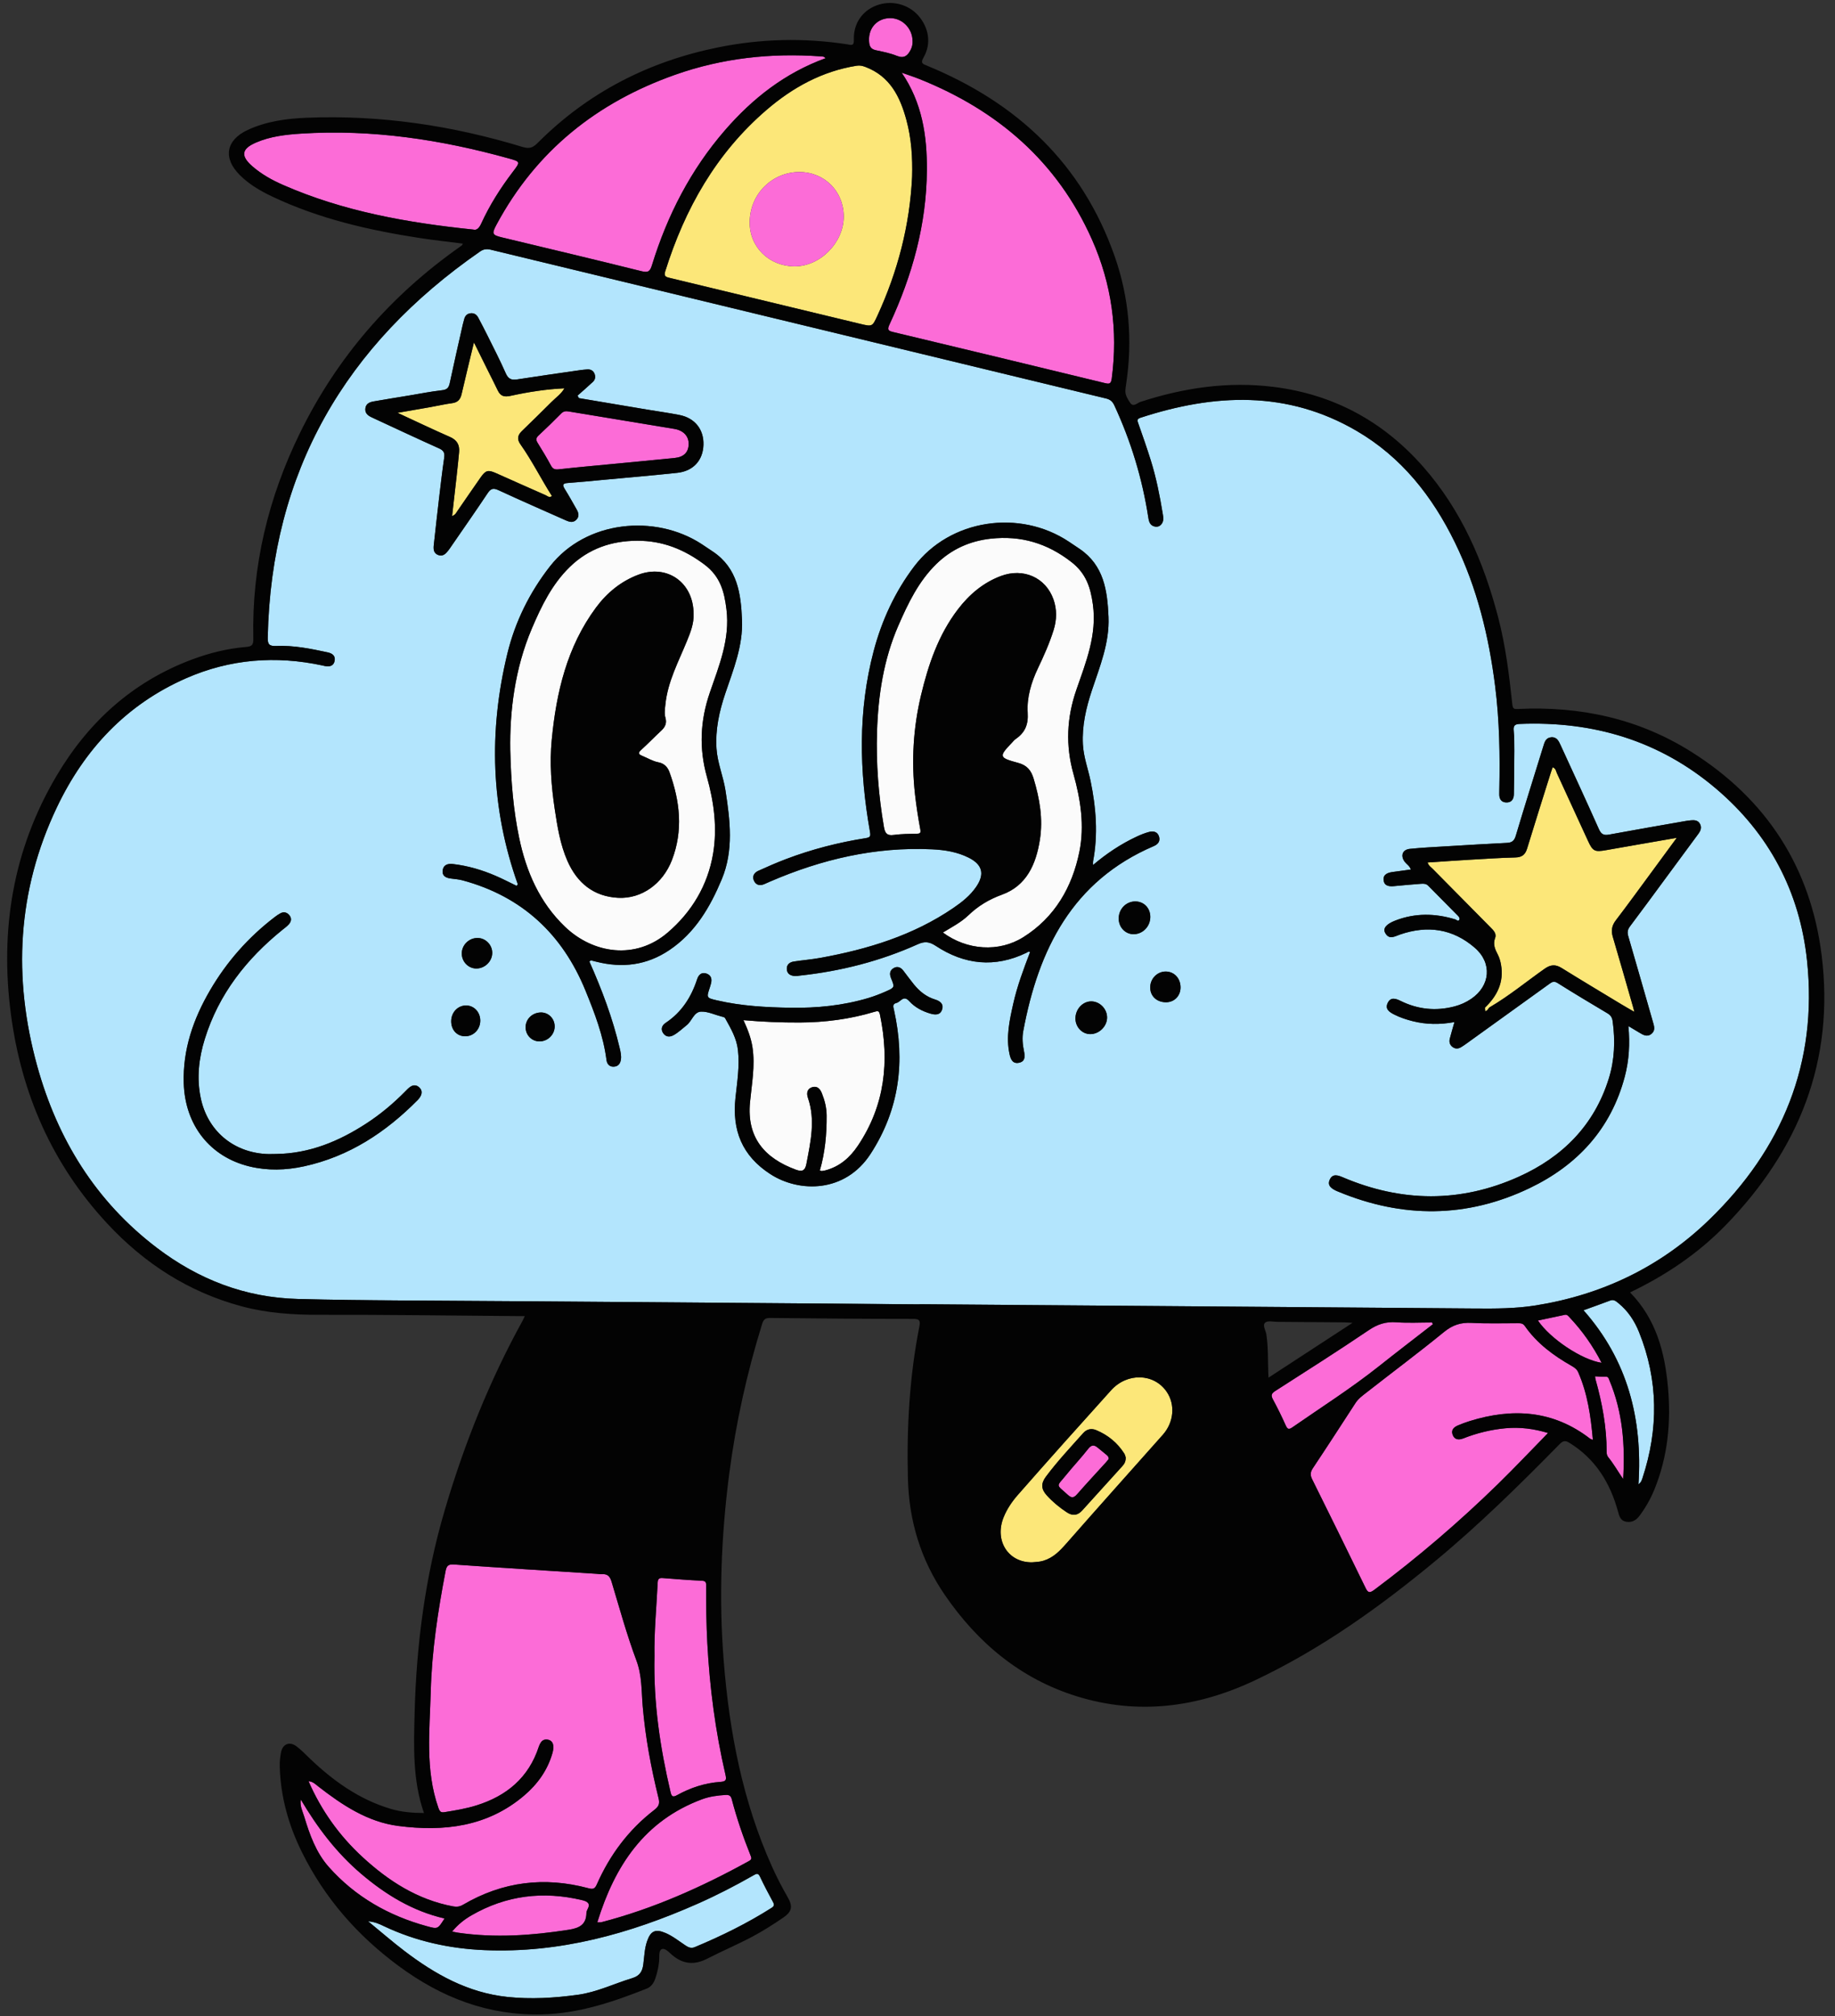
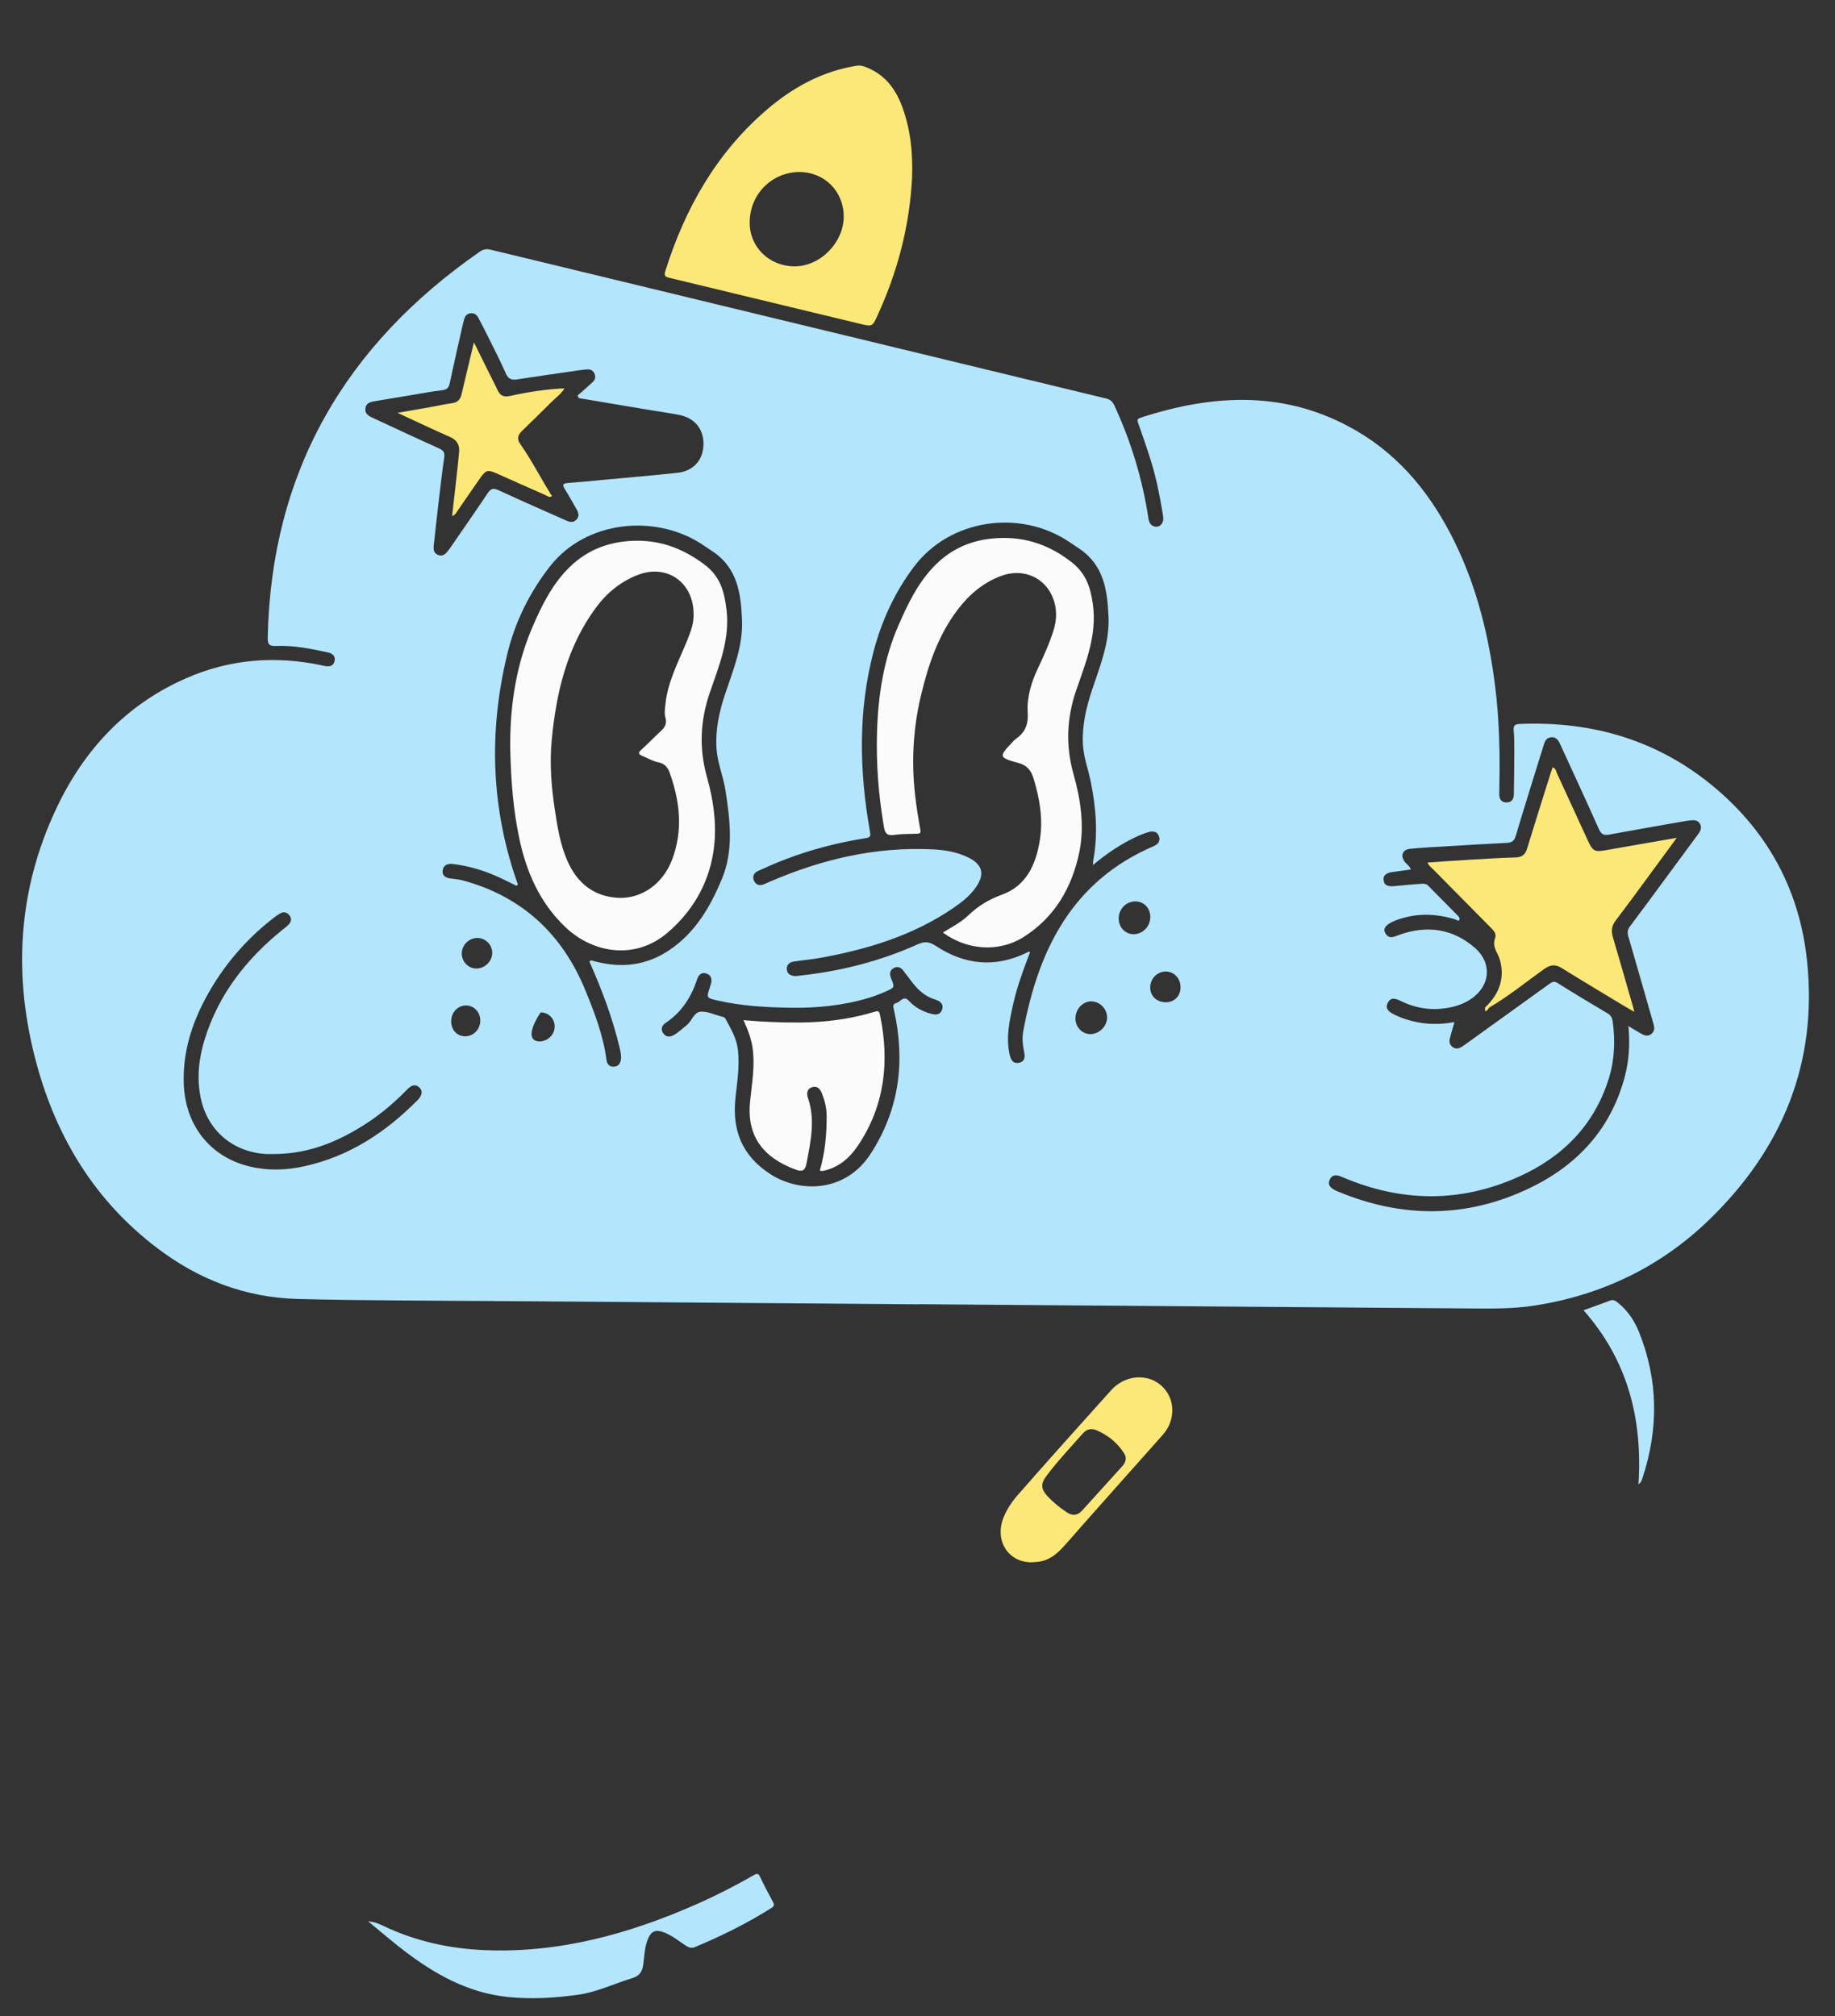
<svg xmlns="http://www.w3.org/2000/svg" height="338.0" preserveAspectRatio="xMidYMid meet" version="1.0" viewBox="-1.2 -0.5 307.6 338.0" width="307.6" zoomAndPan="magnify">
  <rect x="-1.2" y="-0.5" width="307.6" height="338.0" fill="#333333" stroke="none" />
  <g id="change1_1">
-     <path d="M152.952,218.179c-28.959-0.225-57.917-0.481-86.876-0.651c-5.798-0.034-11.592-0.099-17.388-0.252 c-8.826-0.233-16.639-3.283-23.589-8.568c-10.247-7.792-16.667-18.209-20.065-30.485c-4.099-14.811-3.363-29.373,3.297-43.368 c4.632-9.733,11.641-17.245,21.656-21.639c7.377-3.236,15.033-3.832,22.887-2.141c0.117,0.025,0.233,0.059,0.35,0.082 c0.793,0.152,1.503,0.035,1.671-0.88c0.153-0.832-0.403-1.238-1.15-1.4c-2.856-0.622-5.728-1.201-8.664-1.077 c-1.179,0.05-1.425-0.291-1.401-1.438c0.581-27.784,13.001-49.035,35.597-64.7c0.578-0.401,1.129-0.456,1.793-0.295 c34.379,8.324,68.761,16.64,103.145,24.944c0.685,0.165,1.08,0.509,1.378,1.153c2.789,6.016,4.699,12.295,5.702,18.848 c0.111,0.728,0.327,1.344,1.144,1.478c0.525,0.086,0.944-0.157,1.193-0.624c0.261-0.489,0.161-1.023,0.077-1.53 c-0.5-3.036-1.092-6.054-2.016-8.993c-0.646-2.055-1.352-4.093-2.072-6.124c-0.17-0.48-0.292-0.769,0.344-0.976 c12.374-4.043,24.557-4.627,36.244,2.198c7.536,4.401,12.698,10.973,16.477,18.709c3.722,7.618,5.689,15.732,6.744,24.105 c0.727,5.77,0.822,11.561,0.698,17.363c-0.005,0.24-0.003,0.48-0.007,0.72c-0.013,0.791,0.321,1.361,1.146,1.399 c0.891,0.041,1.29-0.537,1.303-1.376c0.036-2.439,0.068-4.878,0.075-7.318c0.003-1.119,0-2.244-0.105-3.357 c-0.079-0.837,0.192-1.08,1.02-1.113c12.323-0.504,23.424,2.804,32.884,10.837c8.891,7.549,14.044,17.26,15.267,28.836 c1.813,17.163-4.149,31.578-16.396,43.449c-8.116,7.866-17.907,12.578-29.082,14.366c-3.37,0.539-6.77,0.54-10.167,0.514 c-31.039-0.234-62.078-0.477-93.117-0.717C152.952,218.164,152.952,218.171,152.952,218.179z M85.392,148.01 c-1.149-0.553-2.282-1.143-3.451-1.651c-2.317-1.007-4.725-1.713-7.242-2.005c-0.841-0.098-1.584,0.149-1.697,1.093 c-0.109,0.908,0.545,1.235,1.347,1.339c0.672,0.088,1.358,0.138,2.008,0.314c9.956,2.691,16.718,9.013,20.576,18.451 c1.533,3.751,3.002,7.563,3.529,11.642c0.083,0.644,0.436,1.148,1.167,1.141c0.759-0.007,1.148-0.469,1.253-1.196 c0.094-0.648-0.052-1.271-0.198-1.892c-1.177-5.025-2.994-9.827-5.081-14.534c0.078-0.069,0.156-0.139,0.233-0.208 c0.309,0.078,0.619,0.155,0.928,0.233c4.365,1.104,8.457,0.602,12.254-1.956c4.339-2.924,6.837-7.233,8.775-11.872 c2.019-4.833,1.395-9.886,0.619-14.888c-0.367-2.365-1.346-4.605-1.504-7.016c-0.209-3.202,0.46-6.229,1.483-9.27 c1.342-3.988,2.973-7.936,2.793-12.3c-0.183-4.431-0.761-8.652-4.828-11.421c-0.658-0.448-1.318-0.893-1.986-1.326 c-7.76-5.023-19.341-3.958-25.375,3.76c-3.404,4.354-5.848,9.29-7.148,14.648c-3.163,13.036-2.772,25.967,1.761,38.681 C85.535,147.854,85.463,147.932,85.392,148.01z M171.49,159.183l-0.032-0.014c-1.081,2.831-2.148,5.666-2.81,8.634 c-0.619,2.773-1.239,5.542-0.621,8.408c0.195,0.903,0.539,1.704,1.631,1.458c1.064-0.24,0.958-1.157,0.791-1.958 c-0.232-1.112-0.323-2.241-0.119-3.339c2.547-13.685,8.223-25.176,21.891-31.022c0.701-0.3,1.121-0.832,0.864-1.62 c-0.264-0.809-0.969-0.935-1.672-0.749c-0.727,0.192-1.436,0.483-2.118,0.804c-2.611,1.227-4.998,2.814-7.265,4.74 c0-0.296-0.025-0.459,0.004-0.612c0.859-4.511,0.505-8.984-0.41-13.441c-0.425-2.068-1.188-4.058-1.295-6.201 c-0.156-3.129,0.528-6.067,1.508-9.028c1.322-3.995,2.966-7.938,2.785-12.303c-0.184-4.434-0.775-8.649-4.841-11.415 c-0.592-0.403-1.188-0.8-1.784-1.197c-8.303-5.533-19.951-3.773-25.945,4.13c-3.205,4.225-5.433,9.035-6.792,14.177 c-2.654,10.043-2.415,20.171-0.625,30.313c0.127,0.721,0.068,0.947-0.705,1.069c-4.584,0.725-9.065,1.875-13.405,3.527 c-1.565,0.595-3.102,1.269-4.626,1.962c-0.694,0.315-1.054,0.932-0.699,1.678c0.348,0.732,1.002,0.852,1.732,0.54 c0.33-0.141,0.656-0.293,0.986-0.435c8.654-3.734,17.636-5.842,27.118-5.397c2.12,0.1,4.213,0.432,6.144,1.4 c2.301,1.154,2.723,2.741,1.273,4.872c-1.005,1.478-2.385,2.57-3.845,3.568c-6.733,4.599-14.329,6.909-22.244,8.353 c-1.491,0.272-3.009,0.389-4.507,0.622c-0.698,0.108-1.214,0.531-1.162,1.291c0.057,0.832,0.681,1.113,1.431,1.144 c0.237,0.01,0.476-0.045,0.714-0.071c6.873-0.738,13.503-2.42,19.809-5.26c1.161-0.523,1.948-0.432,3.01,0.267 c4.831,3.182,9.922,3.72,15.222,1.156C171.057,159.145,171.264,158.902,171.49,159.183z M242.608,170.856 c-0.29,1.027-0.551,1.893-0.776,2.769c-0.14,0.542-0.022,1.039,0.444,1.396c0.468,0.358,0.964,0.335,1.453,0.039 c0.273-0.165,0.538-0.343,0.797-0.529c4.638-3.337,9.275-6.674,13.909-10.017c0.457-0.33,0.808-0.617,1.46-0.206 c2.769,1.746,5.581,3.424,8.394,5.099c0.536,0.319,0.758,0.714,0.843,1.329c0.447,3.253,0.323,6.465-0.657,9.607 c-2.445,7.834-7.757,13.14-15.073,16.436c-9.777,4.405-19.665,4.296-29.517,0.096c-0.819-0.349-1.7-0.639-2.174,0.386 c-0.474,1.025,0.31,1.517,1.115,1.9c0.108,0.051,0.221,0.091,0.332,0.137c10.768,4.463,21.512,4.443,32.04-0.599 c8.011-3.836,13.64-9.917,15.964-18.698c0.718-2.712,0.88-5.489,0.607-8.472c0.702,0.421,1.241,0.746,1.783,1.067 c0.66,0.391,1.336,0.844,2.085,0.233c0.691-0.563,0.451-1.276,0.247-1.985c-1.381-4.794-2.738-9.596-4.138-14.385 c-0.187-0.641-0.12-1.105,0.285-1.644c2.067-2.745,4.094-5.521,6.134-8.287c1.779-2.412,3.558-4.824,5.336-7.237 c0.376-0.51,0.6-1.059,0.262-1.67c-0.349-0.632-0.956-0.644-1.575-0.585c-0.238,0.023-0.477,0.05-0.713,0.091 c-4.325,0.76-8.654,1.502-12.972,2.302c-0.913,0.169-1.313-0.096-1.69-0.943c-2.094-4.703-4.261-9.374-6.408-14.053 c-0.321-0.699-0.648-1.43-1.621-1.32c-0.897,0.101-1.072,0.831-1.287,1.529c-1.543,4.996-3.119,9.981-4.612,14.992 c-0.254,0.853-0.653,1.137-1.48,1.178c-3.354,0.165-6.706,0.367-10.058,0.57c-2.075,0.125-4.153,0.222-6.219,0.434 c-1.253,0.129-1.606,1.17-0.845,2.18c0.307,0.408,0.81,0.655,1.014,1.282c-1.046,0.143-2.058,0.281-3.071,0.419 c-0.818,0.111-1.603,0.415-1.494,1.363c0.118,1.034,0.983,1.085,1.852,0.996c1.47-0.15,2.944-0.266,4.418-0.383 c0.438-0.035,0.865-0.03,1.221,0.333c1.65,1.686,3.314,3.359,4.975,5.033c0.211,0.213,0.381,0.477,0.185,0.726 c-0.201,0.256-0.407-0.054-0.616-0.118c-3.387-1.044-6.757-1.101-10.099,0.2c-1.463,0.569-2.085,1.282-1.681,2.039 c0.66,1.239,1.6,0.605,2.496,0.296c4.595-1.585,8.851-0.989,12.551,2.231c2.93,2.55,2.598,6.354-0.605,8.543 c-0.866,0.592-1.813,1.015-2.823,1.277c-3.1,0.804-6.094,0.507-8.977-0.904c-0.783-0.383-1.663-0.747-2.185,0.276 c-0.554,1.086,0.29,1.594,1.111,2.008c0.966,0.487,1.988,0.821,3.037,1.087C237.867,171.276,240.161,171.306,242.608,170.856z M95.841,66.246c-0.075-0.141-0.149-0.281-0.224-0.422c0.863-0.768,1.743-1.518,2.582-2.312c0.42-0.397,0.462-0.94,0.219-1.446 c-0.228-0.475-0.667-0.671-1.194-0.63c-0.398,0.031-0.796,0.066-1.191,0.123c-3.515,0.51-7.033,1.006-10.543,1.551 c-0.951,0.148-1.49-0.064-1.91-1.023c-0.961-2.191-2.068-4.318-3.129-6.464c-0.477-0.966-0.982-1.918-1.484-2.871 c-0.264-0.503-0.673-0.787-1.262-0.732c-0.592,0.055-0.93,0.412-1.085,0.964c-0.086,0.307-0.174,0.615-0.244,0.926 c-0.736,3.271-1.491,6.538-2.186,9.818c-0.163,0.772-0.45,1.102-1.285,1.196c-1.822,0.204-3.626,0.568-5.438,0.868 c-2.008,0.332-4.018,0.653-6.023,1.006c-0.643,0.113-1.269,0.34-1.389,1.114c-0.128,0.819,0.376,1.247,1.041,1.552 c0.218,0.1,0.433,0.205,0.65,0.305c3.548,1.642,7.086,3.309,10.654,4.907c0.762,0.341,0.979,0.74,0.862,1.545 c-0.328,2.252-0.593,4.513-0.859,6.774c-0.309,2.617-0.597,5.237-0.885,7.856c-0.078,0.705-0.057,1.409,0.748,1.704 c0.795,0.291,1.273-0.234,1.704-0.789c0.195-0.252,0.372-0.52,0.553-0.783c2.015-2.929,4.056-5.84,6.025-8.799 c0.52-0.781,0.942-0.904,1.807-0.504c3.764,1.743,7.567,3.404,11.357,5.089c0.569,0.253,1.157,0.396,1.671-0.104 c0.561-0.545,0.425-1.155,0.082-1.753c-0.655-1.142-1.288-2.297-1.985-3.413c-0.414-0.662-0.407-0.958,0.476-1.02 c1.952-0.138,3.9-0.337,5.849-0.519c4.176-0.389,8.356-0.742,12.526-1.188c2.683-0.287,4.306-2.095,4.389-4.684 c0.083-2.581-1.424-4.502-4.03-5.016c-1.8-0.355-3.621-0.602-5.431-0.905C103.453,67.529,99.647,66.886,95.841,66.246z M131.32,168.453c-4.12-0.068-8.224-0.291-12.258-1.221c-1.86-0.429-1.859-0.433-1.267-2.195c0.063-0.189,0.116-0.382,0.17-0.574 c0.227-0.797,0.069-1.479-0.769-1.752c-0.812-0.265-1.303,0.242-1.537,0.957c-0.983,3.011-2.597,5.547-5.29,7.331 c-0.571,0.378-0.861,1.005-0.433,1.671c0.441,0.687,1.102,0.755,1.785,0.375c0.807-0.449,1.465-1.1,2.186-1.667 c0.889-0.7,1.203-2.221,2.396-2.271c1.144-0.048,2.313,0.528,3.472,0.826c0.229,0.059,0.468,0.069,0.606,0.319 c0.923,1.675,1.895,3.305,2.118,5.287c0.304,2.7-0.124,5.34-0.412,7.998c-0.588,5.425,1.071,9.717,5.845,12.809 c4.857,3.144,12.544,3.171,16.806-3.399c4.863-7.495,5.818-15.547,3.927-24.098c-0.116-0.524-0.328-1.024,0.418-1.204 c0.687-0.165,1.155-1.372,2.112-0.317c0.951,1.048,2.204,1.712,3.57,2.108c0.768,0.223,1.606,0.293,1.938-0.626 c0.353-0.979-0.308-1.481-1.157-1.74c-1.471-0.449-2.606-1.365-3.554-2.534c-0.604-0.744-1.167-1.52-1.75-2.282 c-0.443-0.58-1.009-0.83-1.668-0.433c-0.661,0.398-0.678,1.023-0.406,1.685c0.625,1.523,0.636,1.549-0.913,2.23 c-0.947,0.416-1.92,0.792-2.91,1.088C140.098,168.094,135.738,168.519,131.32,168.453z M45.115,192.971 c-0.6,0-1.201,0.032-1.799-0.005c-5.536-0.346-9.726-3.961-10.861-9.348c-0.712-3.376-0.332-6.682,0.676-9.931 c2.331-7.512,6.965-13.398,12.999-18.284c0.372-0.301,0.772-0.582,1.087-0.937c0.406-0.458,0.518-1.006,0.088-1.526 c-0.404-0.489-0.927-0.627-1.501-0.321c-0.35,0.187-0.679,0.42-0.994,0.663c-4.401,3.376-8.006,7.46-10.8,12.247 c-2.807,4.809-4.583,9.929-4.409,15.58c0.217,7.036,4.397,12.335,10.999,13.947c3.044,0.743,6.117,0.65,9.156-0.012 c7.553-1.645,13.715-5.705,19.071-11.129c0.167-0.169,0.317-0.363,0.435-0.568c0.312-0.544,0.305-1.08-0.171-1.53 c-0.471-0.446-1.013-0.46-1.533-0.096c-0.292,0.204-0.545,0.469-0.796,0.725c-1.996,2.034-4.168,3.859-6.556,5.412 C55.615,190.846,50.691,192.894,45.115,192.971z M191.625,153.214c-0.006-1.499-1.1-2.604-2.559-2.586 c-1.536,0.02-2.757,1.31-2.741,2.896c0.015,1.481,1.153,2.636,2.561,2.6C190.409,156.085,191.632,154.786,191.625,153.214z M184.381,170.131c0.025-1.451-1.186-2.721-2.62-2.747c-1.434-0.026-2.665,1.269-2.686,2.824c-0.02,1.465,1.117,2.674,2.507,2.667 C183.051,172.867,184.355,171.589,184.381,170.131z M196.692,165.049c0-1.534-1.053-2.663-2.485-2.666 c-1.407-0.003-2.567,1.162-2.598,2.608c-0.032,1.464,1.034,2.512,2.587,2.543C195.619,167.563,196.692,166.495,196.692,165.049z M78.793,156.755c-1.423,0.025-2.593,1.207-2.588,2.613c0.005,1.403,1.148,2.545,2.511,2.508c1.41-0.038,2.595-1.232,2.598-2.619 C81.317,157.876,80.165,156.732,78.793,156.755z M79.308,170.591c-0.012-1.45-1.089-2.556-2.452-2.518 c-1.392,0.039-2.455,1.231-2.423,2.718c0.031,1.444,1.019,2.462,2.373,2.446C78.213,173.22,79.32,172.05,79.308,170.591z M89.273,174.095c1.379-0.018,2.516-1.161,2.508-2.522c-0.008-1.33-1.065-2.37-2.367-2.327c-1.431,0.047-2.527,1.146-2.507,2.515 C86.927,173.082,87.972,174.113,89.273,174.095z M66.59,326.584c5.136,3.914,10.622,6.999,17.242,7.707 c3.983,0.426,7.903,0.178,11.824-0.356c3.184-0.434,6.087-1.87,9.135-2.794c1.255-0.38,1.686-1.122,1.843-2.294 c0.175-1.301,0.197-2.626,0.635-3.892c0.598-1.73,1.396-2.109,3.099-1.377c1.222,0.525,2.25,1.365,3.348,2.091 c0.487,0.322,0.948,0.527,1.552,0.275c4.465-1.865,8.795-3.991,12.885-6.592c0.43-0.273,0.466-0.526,0.228-0.966 c-0.758-1.404-1.509-2.814-2.186-4.257c-0.307-0.655-0.593-0.507-1.069-0.235c-3.052,1.744-6.174,3.355-9.39,4.778 c-11.372,5.031-23.132,8.306-35.71,7.775c-5.883-0.248-11.543-1.489-16.889-4.025c-0.717-0.34-1.435-0.7-2.631-0.807 C62.707,323.419,64.599,325.067,66.59,326.584z M274.134,247.29c2.703-8.222,2.662-16.389-0.586-24.461 c-0.751-1.866-1.847-3.54-3.434-4.832c-0.391-0.318-0.779-0.689-1.391-0.458c-1.441,0.545-2.895,1.058-4.478,1.632 c7.421,8.391,9.92,18.255,9.209,29.184C273.9,248.04,274.015,247.652,274.134,247.29z" fill="#B3E5FD" />
+     <path d="M152.952,218.179c-28.959-0.225-57.917-0.481-86.876-0.651c-5.798-0.034-11.592-0.099-17.388-0.252 c-8.826-0.233-16.639-3.283-23.589-8.568c-10.247-7.792-16.667-18.209-20.065-30.485c-4.099-14.811-3.363-29.373,3.297-43.368 c4.632-9.733,11.641-17.245,21.656-21.639c7.377-3.236,15.033-3.832,22.887-2.141c0.117,0.025,0.233,0.059,0.35,0.082 c0.793,0.152,1.503,0.035,1.671-0.88c0.153-0.832-0.403-1.238-1.15-1.4c-2.856-0.622-5.728-1.201-8.664-1.077 c-1.179,0.05-1.425-0.291-1.401-1.438c0.581-27.784,13.001-49.035,35.597-64.7c0.578-0.401,1.129-0.456,1.793-0.295 c34.379,8.324,68.761,16.64,103.145,24.944c0.685,0.165,1.08,0.509,1.378,1.153c2.789,6.016,4.699,12.295,5.702,18.848 c0.111,0.728,0.327,1.344,1.144,1.478c0.525,0.086,0.944-0.157,1.193-0.624c0.261-0.489,0.161-1.023,0.077-1.53 c-0.5-3.036-1.092-6.054-2.016-8.993c-0.646-2.055-1.352-4.093-2.072-6.124c-0.17-0.48-0.292-0.769,0.344-0.976 c12.374-4.043,24.557-4.627,36.244,2.198c7.536,4.401,12.698,10.973,16.477,18.709c3.722,7.618,5.689,15.732,6.744,24.105 c0.727,5.77,0.822,11.561,0.698,17.363c-0.005,0.24-0.003,0.48-0.007,0.72c-0.013,0.791,0.321,1.361,1.146,1.399 c0.891,0.041,1.29-0.537,1.303-1.376c0.036-2.439,0.068-4.878,0.075-7.318c0.003-1.119,0-2.244-0.105-3.357 c-0.079-0.837,0.192-1.08,1.02-1.113c12.323-0.504,23.424,2.804,32.884,10.837c8.891,7.549,14.044,17.26,15.267,28.836 c1.813,17.163-4.149,31.578-16.396,43.449c-8.116,7.866-17.907,12.578-29.082,14.366c-3.37,0.539-6.77,0.54-10.167,0.514 c-31.039-0.234-62.078-0.477-93.117-0.717C152.952,218.164,152.952,218.171,152.952,218.179z M85.392,148.01 c-1.149-0.553-2.282-1.143-3.451-1.651c-2.317-1.007-4.725-1.713-7.242-2.005c-0.841-0.098-1.584,0.149-1.697,1.093 c-0.109,0.908,0.545,1.235,1.347,1.339c0.672,0.088,1.358,0.138,2.008,0.314c9.956,2.691,16.718,9.013,20.576,18.451 c1.533,3.751,3.002,7.563,3.529,11.642c0.083,0.644,0.436,1.148,1.167,1.141c0.759-0.007,1.148-0.469,1.253-1.196 c0.094-0.648-0.052-1.271-0.198-1.892c-1.177-5.025-2.994-9.827-5.081-14.534c0.078-0.069,0.156-0.139,0.233-0.208 c0.309,0.078,0.619,0.155,0.928,0.233c4.365,1.104,8.457,0.602,12.254-1.956c4.339-2.924,6.837-7.233,8.775-11.872 c2.019-4.833,1.395-9.886,0.619-14.888c-0.367-2.365-1.346-4.605-1.504-7.016c-0.209-3.202,0.46-6.229,1.483-9.27 c1.342-3.988,2.973-7.936,2.793-12.3c-0.183-4.431-0.761-8.652-4.828-11.421c-0.658-0.448-1.318-0.893-1.986-1.326 c-7.76-5.023-19.341-3.958-25.375,3.76c-3.404,4.354-5.848,9.29-7.148,14.648c-3.163,13.036-2.772,25.967,1.761,38.681 C85.535,147.854,85.463,147.932,85.392,148.01z M171.49,159.183l-0.032-0.014c-1.081,2.831-2.148,5.666-2.81,8.634 c-0.619,2.773-1.239,5.542-0.621,8.408c0.195,0.903,0.539,1.704,1.631,1.458c1.064-0.24,0.958-1.157,0.791-1.958 c-0.232-1.112-0.323-2.241-0.119-3.339c2.547-13.685,8.223-25.176,21.891-31.022c0.701-0.3,1.121-0.832,0.864-1.62 c-0.264-0.809-0.969-0.935-1.672-0.749c-0.727,0.192-1.436,0.483-2.118,0.804c-2.611,1.227-4.998,2.814-7.265,4.74 c0-0.296-0.025-0.459,0.004-0.612c0.859-4.511,0.505-8.984-0.41-13.441c-0.425-2.068-1.188-4.058-1.295-6.201 c-0.156-3.129,0.528-6.067,1.508-9.028c1.322-3.995,2.966-7.938,2.785-12.303c-0.184-4.434-0.775-8.649-4.841-11.415 c-0.592-0.403-1.188-0.8-1.784-1.197c-8.303-5.533-19.951-3.773-25.945,4.13c-3.205,4.225-5.433,9.035-6.792,14.177 c-2.654,10.043-2.415,20.171-0.625,30.313c0.127,0.721,0.068,0.947-0.705,1.069c-4.584,0.725-9.065,1.875-13.405,3.527 c-1.565,0.595-3.102,1.269-4.626,1.962c-0.694,0.315-1.054,0.932-0.699,1.678c0.348,0.732,1.002,0.852,1.732,0.54 c0.33-0.141,0.656-0.293,0.986-0.435c8.654-3.734,17.636-5.842,27.118-5.397c2.12,0.1,4.213,0.432,6.144,1.4 c2.301,1.154,2.723,2.741,1.273,4.872c-1.005,1.478-2.385,2.57-3.845,3.568c-6.733,4.599-14.329,6.909-22.244,8.353 c-1.491,0.272-3.009,0.389-4.507,0.622c-0.698,0.108-1.214,0.531-1.162,1.291c0.057,0.832,0.681,1.113,1.431,1.144 c0.237,0.01,0.476-0.045,0.714-0.071c6.873-0.738,13.503-2.42,19.809-5.26c1.161-0.523,1.948-0.432,3.01,0.267 c4.831,3.182,9.922,3.72,15.222,1.156C171.057,159.145,171.264,158.902,171.49,159.183z M242.608,170.856 c-0.29,1.027-0.551,1.893-0.776,2.769c-0.14,0.542-0.022,1.039,0.444,1.396c0.468,0.358,0.964,0.335,1.453,0.039 c0.273-0.165,0.538-0.343,0.797-0.529c4.638-3.337,9.275-6.674,13.909-10.017c0.457-0.33,0.808-0.617,1.46-0.206 c2.769,1.746,5.581,3.424,8.394,5.099c0.536,0.319,0.758,0.714,0.843,1.329c0.447,3.253,0.323,6.465-0.657,9.607 c-2.445,7.834-7.757,13.14-15.073,16.436c-9.777,4.405-19.665,4.296-29.517,0.096c-0.819-0.349-1.7-0.639-2.174,0.386 c-0.474,1.025,0.31,1.517,1.115,1.9c0.108,0.051,0.221,0.091,0.332,0.137c10.768,4.463,21.512,4.443,32.04-0.599 c8.011-3.836,13.64-9.917,15.964-18.698c0.718-2.712,0.88-5.489,0.607-8.472c0.702,0.421,1.241,0.746,1.783,1.067 c0.66,0.391,1.336,0.844,2.085,0.233c0.691-0.563,0.451-1.276,0.247-1.985c-1.381-4.794-2.738-9.596-4.138-14.385 c-0.187-0.641-0.12-1.105,0.285-1.644c2.067-2.745,4.094-5.521,6.134-8.287c1.779-2.412,3.558-4.824,5.336-7.237 c0.376-0.51,0.6-1.059,0.262-1.67c-0.349-0.632-0.956-0.644-1.575-0.585c-0.238,0.023-0.477,0.05-0.713,0.091 c-4.325,0.76-8.654,1.502-12.972,2.302c-0.913,0.169-1.313-0.096-1.69-0.943c-2.094-4.703-4.261-9.374-6.408-14.053 c-0.321-0.699-0.648-1.43-1.621-1.32c-0.897,0.101-1.072,0.831-1.287,1.529c-1.543,4.996-3.119,9.981-4.612,14.992 c-0.254,0.853-0.653,1.137-1.48,1.178c-3.354,0.165-6.706,0.367-10.058,0.57c-2.075,0.125-4.153,0.222-6.219,0.434 c-1.253,0.129-1.606,1.17-0.845,2.18c0.307,0.408,0.81,0.655,1.014,1.282c-1.046,0.143-2.058,0.281-3.071,0.419 c-0.818,0.111-1.603,0.415-1.494,1.363c0.118,1.034,0.983,1.085,1.852,0.996c1.47-0.15,2.944-0.266,4.418-0.383 c0.438-0.035,0.865-0.03,1.221,0.333c1.65,1.686,3.314,3.359,4.975,5.033c0.211,0.213,0.381,0.477,0.185,0.726 c-0.201,0.256-0.407-0.054-0.616-0.118c-3.387-1.044-6.757-1.101-10.099,0.2c-1.463,0.569-2.085,1.282-1.681,2.039 c0.66,1.239,1.6,0.605,2.496,0.296c4.595-1.585,8.851-0.989,12.551,2.231c2.93,2.55,2.598,6.354-0.605,8.543 c-0.866,0.592-1.813,1.015-2.823,1.277c-3.1,0.804-6.094,0.507-8.977-0.904c-0.783-0.383-1.663-0.747-2.185,0.276 c-0.554,1.086,0.29,1.594,1.111,2.008c0.966,0.487,1.988,0.821,3.037,1.087C237.867,171.276,240.161,171.306,242.608,170.856z M95.841,66.246c-0.075-0.141-0.149-0.281-0.224-0.422c0.863-0.768,1.743-1.518,2.582-2.312c0.42-0.397,0.462-0.94,0.219-1.446 c-0.228-0.475-0.667-0.671-1.194-0.63c-0.398,0.031-0.796,0.066-1.191,0.123c-3.515,0.51-7.033,1.006-10.543,1.551 c-0.951,0.148-1.49-0.064-1.91-1.023c-0.961-2.191-2.068-4.318-3.129-6.464c-0.477-0.966-0.982-1.918-1.484-2.871 c-0.264-0.503-0.673-0.787-1.262-0.732c-0.592,0.055-0.93,0.412-1.085,0.964c-0.086,0.307-0.174,0.615-0.244,0.926 c-0.736,3.271-1.491,6.538-2.186,9.818c-0.163,0.772-0.45,1.102-1.285,1.196c-1.822,0.204-3.626,0.568-5.438,0.868 c-2.008,0.332-4.018,0.653-6.023,1.006c-0.643,0.113-1.269,0.34-1.389,1.114c-0.128,0.819,0.376,1.247,1.041,1.552 c0.218,0.1,0.433,0.205,0.65,0.305c3.548,1.642,7.086,3.309,10.654,4.907c0.762,0.341,0.979,0.74,0.862,1.545 c-0.328,2.252-0.593,4.513-0.859,6.774c-0.309,2.617-0.597,5.237-0.885,7.856c-0.078,0.705-0.057,1.409,0.748,1.704 c0.795,0.291,1.273-0.234,1.704-0.789c0.195-0.252,0.372-0.52,0.553-0.783c2.015-2.929,4.056-5.84,6.025-8.799 c0.52-0.781,0.942-0.904,1.807-0.504c3.764,1.743,7.567,3.404,11.357,5.089c0.569,0.253,1.157,0.396,1.671-0.104 c0.561-0.545,0.425-1.155,0.082-1.753c-0.655-1.142-1.288-2.297-1.985-3.413c-0.414-0.662-0.407-0.958,0.476-1.02 c1.952-0.138,3.9-0.337,5.849-0.519c4.176-0.389,8.356-0.742,12.526-1.188c2.683-0.287,4.306-2.095,4.389-4.684 c0.083-2.581-1.424-4.502-4.03-5.016c-1.8-0.355-3.621-0.602-5.431-0.905C103.453,67.529,99.647,66.886,95.841,66.246z M131.32,168.453c-4.12-0.068-8.224-0.291-12.258-1.221c-1.86-0.429-1.859-0.433-1.267-2.195c0.063-0.189,0.116-0.382,0.17-0.574 c0.227-0.797,0.069-1.479-0.769-1.752c-0.812-0.265-1.303,0.242-1.537,0.957c-0.983,3.011-2.597,5.547-5.29,7.331 c-0.571,0.378-0.861,1.005-0.433,1.671c0.441,0.687,1.102,0.755,1.785,0.375c0.807-0.449,1.465-1.1,2.186-1.667 c0.889-0.7,1.203-2.221,2.396-2.271c1.144-0.048,2.313,0.528,3.472,0.826c0.229,0.059,0.468,0.069,0.606,0.319 c0.923,1.675,1.895,3.305,2.118,5.287c0.304,2.7-0.124,5.34-0.412,7.998c-0.588,5.425,1.071,9.717,5.845,12.809 c4.857,3.144,12.544,3.171,16.806-3.399c4.863-7.495,5.818-15.547,3.927-24.098c-0.116-0.524-0.328-1.024,0.418-1.204 c0.687-0.165,1.155-1.372,2.112-0.317c0.951,1.048,2.204,1.712,3.57,2.108c0.768,0.223,1.606,0.293,1.938-0.626 c0.353-0.979-0.308-1.481-1.157-1.74c-1.471-0.449-2.606-1.365-3.554-2.534c-0.604-0.744-1.167-1.52-1.75-2.282 c-0.443-0.58-1.009-0.83-1.668-0.433c-0.661,0.398-0.678,1.023-0.406,1.685c0.625,1.523,0.636,1.549-0.913,2.23 c-0.947,0.416-1.92,0.792-2.91,1.088C140.098,168.094,135.738,168.519,131.32,168.453z M45.115,192.971 c-0.6,0-1.201,0.032-1.799-0.005c-5.536-0.346-9.726-3.961-10.861-9.348c-0.712-3.376-0.332-6.682,0.676-9.931 c2.331-7.512,6.965-13.398,12.999-18.284c0.372-0.301,0.772-0.582,1.087-0.937c0.406-0.458,0.518-1.006,0.088-1.526 c-0.404-0.489-0.927-0.627-1.501-0.321c-0.35,0.187-0.679,0.42-0.994,0.663c-4.401,3.376-8.006,7.46-10.8,12.247 c-2.807,4.809-4.583,9.929-4.409,15.58c0.217,7.036,4.397,12.335,10.999,13.947c3.044,0.743,6.117,0.65,9.156-0.012 c7.553-1.645,13.715-5.705,19.071-11.129c0.167-0.169,0.317-0.363,0.435-0.568c0.312-0.544,0.305-1.08-0.171-1.53 c-0.471-0.446-1.013-0.46-1.533-0.096c-0.292,0.204-0.545,0.469-0.796,0.725c-1.996,2.034-4.168,3.859-6.556,5.412 C55.615,190.846,50.691,192.894,45.115,192.971z M191.625,153.214c-0.006-1.499-1.1-2.604-2.559-2.586 c-1.536,0.02-2.757,1.31-2.741,2.896c0.015,1.481,1.153,2.636,2.561,2.6C190.409,156.085,191.632,154.786,191.625,153.214z M184.381,170.131c0.025-1.451-1.186-2.721-2.62-2.747c-1.434-0.026-2.665,1.269-2.686,2.824c-0.02,1.465,1.117,2.674,2.507,2.667 C183.051,172.867,184.355,171.589,184.381,170.131z M196.692,165.049c0-1.534-1.053-2.663-2.485-2.666 c-1.407-0.003-2.567,1.162-2.598,2.608c-0.032,1.464,1.034,2.512,2.587,2.543C195.619,167.563,196.692,166.495,196.692,165.049z M78.793,156.755c-1.423,0.025-2.593,1.207-2.588,2.613c0.005,1.403,1.148,2.545,2.511,2.508c1.41-0.038,2.595-1.232,2.598-2.619 C81.317,157.876,80.165,156.732,78.793,156.755z M79.308,170.591c-0.012-1.45-1.089-2.556-2.452-2.518 c-1.392,0.039-2.455,1.231-2.423,2.718c0.031,1.444,1.019,2.462,2.373,2.446C78.213,173.22,79.32,172.05,79.308,170.591z M89.273,174.095c1.379-0.018,2.516-1.161,2.508-2.522c-0.008-1.33-1.065-2.37-2.367-2.327C86.927,173.082,87.972,174.113,89.273,174.095z M66.59,326.584c5.136,3.914,10.622,6.999,17.242,7.707 c3.983,0.426,7.903,0.178,11.824-0.356c3.184-0.434,6.087-1.87,9.135-2.794c1.255-0.38,1.686-1.122,1.843-2.294 c0.175-1.301,0.197-2.626,0.635-3.892c0.598-1.73,1.396-2.109,3.099-1.377c1.222,0.525,2.25,1.365,3.348,2.091 c0.487,0.322,0.948,0.527,1.552,0.275c4.465-1.865,8.795-3.991,12.885-6.592c0.43-0.273,0.466-0.526,0.228-0.966 c-0.758-1.404-1.509-2.814-2.186-4.257c-0.307-0.655-0.593-0.507-1.069-0.235c-3.052,1.744-6.174,3.355-9.39,4.778 c-11.372,5.031-23.132,8.306-35.71,7.775c-5.883-0.248-11.543-1.489-16.889-4.025c-0.717-0.34-1.435-0.7-2.631-0.807 C62.707,323.419,64.599,325.067,66.59,326.584z M274.134,247.29c2.703-8.222,2.662-16.389-0.586-24.461 c-0.751-1.866-1.847-3.54-3.434-4.832c-0.391-0.318-0.779-0.689-1.391-0.458c-1.441,0.545-2.895,1.058-4.478,1.632 c7.421,8.391,9.92,18.255,9.209,29.184C273.9,248.04,274.015,247.652,274.134,247.29z" fill="#B3E5FD" />
  </g>
  <g id="change2_1">
    <path d="M151.696,29.127c-0.383,8.157-2.416,15.902-5.819,23.305c-0.849,1.847-0.855,1.853-2.904,1.359 c-10.627-2.564-21.251-5.135-31.88-7.691c-0.607-0.146-1.05-0.248-0.794-1.065c3.297-10.535,8.552-19.854,17.017-27.125 c4.365-3.749,9.291-6.463,15.073-7.39c0.542-0.087,0.967,0.008,1.478,0.201c4.136,1.561,5.822,5.007,6.876,8.904 C151.582,22.729,151.789,25.919,151.696,29.127z M132.752,28.335c-4.434,0.046-8.211,3.551-8.281,8.368 c-0.061,4.212,3.257,7.408,7.461,7.454c4.294,0.047,8.275-3.937,8.299-8.304C140.254,31.585,137.018,28.333,132.752,28.335z M171.834,261.428c-4.026,0.072-6.385-3.637-4.792-7.565c0.559-1.379,1.407-2.626,2.365-3.719 c5.166-5.891,10.392-11.732,15.639-17.551c2.722-3.019,7.21-2.861,9.33,0.25c1.461,2.144,1.205,5.11-0.648,7.197 c-5.387,6.07-10.806,12.113-16.156,18.215c-1.102,1.257-2.2,2.403-3.846,2.906C173.099,261.352,172.47,261.385,171.834,261.428z M187.501,243.84c-0.047-0.131-0.095-0.419-0.24-0.646c-1.151-1.807-2.744-3.11-4.711-3.927c-0.795-0.33-1.564-0.188-2.182,0.504 c-2.131,2.386-4.319,4.723-6.237,7.289c-0.859,1.15-0.819,2.086,0.126,3.132c0.995,1.101,2.134,2.042,3.378,2.86 c0.96,0.631,1.801,0.536,2.563-0.304c2.257-2.487,4.513-4.976,6.763-7.47C187.288,244.917,187.526,244.5,187.501,243.84z M247.76,169.025c0.431-0.024,0.482-0.49,0.791-0.671c3.234-1.895,6.122-4.289,9.177-6.441c0.99-0.698,1.81-0.766,2.838-0.128 c3.324,2.065,6.682,4.074,10.03,6.099c0.651,0.394,1.315,0.764,2.169,1.259c-0.118-0.451-0.162-0.638-0.216-0.823 c-1.125-3.912-2.232-7.829-3.39-11.731c-0.312-1.049-0.184-1.897,0.495-2.786c2.013-2.635,3.958-5.323,5.926-7.992 c1.387-1.882,2.768-3.769,4.293-5.847c-4.116,0.716-7.967,1.375-11.813,2.06c-1.942,0.346-2.264,0.2-3.067-1.553 c-1.729-3.773-3.457-7.547-5.199-11.314c-0.167-0.361-0.19-0.853-0.73-1.013c-0.098,0.285-0.196,0.544-0.278,0.809 c-1.338,4.265-2.694,8.525-3.996,12.8c-0.316,1.035-0.864,1.476-1.971,1.504c-2.596,0.065-5.19,0.238-7.783,0.389 c-2.295,0.134-4.589,0.299-6.925,0.453c0.157,0.541,0.556,0.772,0.85,1.071c3.196,3.25,6.405,6.487,9.61,9.727 c0.512,0.517,1.144,1.076,0.856,1.849c-0.402,1.076-0.015,1.907,0.453,2.808c0.271,0.521,0.434,1.12,0.536,1.704 c0.506,2.909-0.642,5.216-2.692,7.175C247.734,168.631,247.747,168.828,247.76,169.025z M93.452,64.604 c-3.066,0.134-6.091,0.608-9.078,1.264c-1.069,0.235-1.678,0.04-2.132-0.906c-0.57-1.188-1.172-2.36-1.758-3.54 c-0.7-1.41-1.397-2.821-2.237-4.517c-0.746,3.109-1.428,5.88-2.068,8.661c-0.203,0.883-0.625,1.397-1.574,1.524 c-1.225,0.164-2.433,0.445-3.651,0.662c-1.73,0.308-3.462,0.603-5.519,0.96c3.149,1.457,5.953,2.8,8.799,4.048 c1.178,0.517,1.634,1.336,1.525,2.54c-0.125,1.392-0.278,2.782-0.432,4.172c-0.237,2.147-0.485,4.292-0.741,6.549 c0.564-0.213,0.692-0.562,0.887-0.844c1.295-1.873,2.576-3.755,3.884-5.619c0.861-1.228,1.258-1.324,2.608-0.724 c2.77,1.233,5.536,2.478,8.314,3.694c0.287,0.125,0.573,0.481,1.046,0.141c-1.823-2.862-3.326-5.91-5.286-8.681 c-0.614-0.868-0.458-1.535,0.235-2.212c1.659-1.619,3.33-3.227,4.963-4.874c0.747-0.753,1.659-1.356,2.187-2.318L93.452,64.604z" fill="#FCE779" />
  </g>
  <g id="change3_1">
    <path d="M156.857,155.843c1.491-0.911,3.037-1.705,4.275-2.89c1.645-1.575,3.442-2.662,5.65-3.467 c4.087-1.489,5.682-5.066,6.33-9.169c0.558-3.533-0.033-6.913-1.044-10.271c-0.405-1.347-1.079-2.238-2.584-2.643 c-3.279-0.881-3.279-1.06-1.004-3.436c0.166-0.173,0.313-0.376,0.507-0.51c1.587-1.094,2.219-2.377,2.084-4.502 c-0.159-2.504,0.593-5.053,1.707-7.395c0.995-2.091,1.943-4.202,2.635-6.416c0.539-1.724,0.581-3.472-0.03-5.182 c-1.302-3.642-5.039-5.305-8.808-3.891c-2.963,1.112-5.302,3.1-7.198,5.582c-3.267,4.275-4.956,9.248-6.188,14.41 c-1.311,5.498-1.63,11.056-1,16.665c0.218,1.942,0.521,3.878,0.876,5.8c0.119,0.646-0.036,0.739-0.609,0.75 c-1.278,0.026-2.567,0.03-3.829,0.203c-1.13,0.155-1.469-0.26-1.653-1.329c-0.911-5.299-1.328-10.634-1.158-15.999 c0.193-6.105,1.109-12.103,3.566-17.747c1.624-3.731,3.382-7.418,6.361-10.335c2.554-2.501,5.646-3.881,9.163-4.262 c5.031-0.546,9.448,0.756,13.519,3.939c2.467,1.929,3.184,4.284,3.574,7.081c0.71,5.103-1.17,9.701-2.768,14.317 c-1.628,4.702-1.824,9.351-0.487,14.113c1.202,4.279,1.874,8.693,0.992,13.04c-1.203,5.926-4.113,11.003-9.389,14.317 C166.227,159.206,160.891,158.819,156.857,155.843z M85.813,139.898c1.18,5.707,3.435,10.9,7.707,14.988 c4.702,4.499,11.786,5.593,17.179,0.987c4.057-3.466,6.734-7.936,7.63-13.22c0.736-4.339,0.158-8.684-1.031-12.921 c-1.336-4.759-1.128-9.405,0.488-14.109c1.546-4.5,3.407-8.967,2.792-13.952c-0.367-2.976-1.017-5.515-3.685-7.517 c-3.418-2.564-7.05-4.007-11.268-3.996c-4.318,0.011-8.165,1.329-11.311,4.392c-2.986,2.906-4.769,6.586-6.361,10.328 c-2.897,6.806-3.719,14-3.616,20.325C84.463,130.817,84.881,135.386,85.813,139.898z M113.941,106.994 c-1.413,3.462-3.214,6.787-3.601,10.6c-0.077,0.76-0.204,1.516,0.009,2.258c0.255,0.888-0.048,1.535-0.691,2.134 c-1.14,1.061-2.219,2.189-3.375,3.232c-0.612,0.552-0.412,0.76,0.213,1.019c0.883,0.365,1.708,0.881,2.659,1.064 c0.968,0.186,1.553,0.779,1.872,1.663c1.757,4.866,2.317,9.783,0.406,14.736c-1.536,3.983-5.082,6.517-8.997,6.322 c-4.128-0.206-6.905-2.504-8.522-6.19c-1.21-2.758-1.681-5.73-2.126-8.693c-0.577-3.846-0.875-7.726-0.503-11.589 c0.764-7.948,2.55-15.614,7.421-22.19c1.83-2.47,4.181-4.408,7.103-5.508c4.824-1.817,9.235,1.314,9.252,6.528 C115.141,104.028,114.544,105.517,113.941,106.994z M124.941,175.114c0.463,3.101-0.126,6.136-0.417,9.193 c-0.559,5.869,2.399,9.366,7.727,11.309c1.006,0.367,1.505,0.161,1.72-0.963c0.705-3.692,1.548-7.361,0.258-11.105 c-0.245-0.712-0.175-1.509,0.72-1.777c0.863-0.258,1.335,0.3,1.629,1.038c0.475,1.195,0.781,2.413,0.79,3.722 c0.021,3.121-0.266,6.199-1.135,9.198c0.157,0.054,0.233,0.106,0.303,0.099c0.197-0.02,0.395-0.05,0.586-0.1 c2.412-0.625,4.145-2.142,5.502-4.169c4.521-6.755,5.306-14.126,3.688-21.92c-0.15-0.721-0.376-0.669-0.939-0.5 c-4.085,1.224-8.266,1.773-12.53,1.79c-3.077,0.012-6.147-0.103-9.414-0.394C124.159,172.124,124.708,173.557,124.941,175.114z" fill="#FBFBFB" />
  </g>
  <g id="change4_1">
-     <path d="M132.752,28.335c4.266-0.003,7.502,3.25,7.479,7.518c-0.023,4.367-4.004,8.351-8.299,8.304 c-4.204-0.046-7.523-3.241-7.461-7.454C124.541,31.886,128.318,28.382,132.752,28.335z M59.57,310.845 c4.356,4.013,9.214,7.142,15.161,8.265c0.624,0.118,1.129,0.058,1.696-0.275c6.607-3.879,13.629-4.745,21.007-2.766 c0.74,0.198,1.068,0.139,1.408-0.632c2.18-4.952,5.336-9.182,9.639-12.495c0.736-0.566,0.945-1.023,0.712-1.964 c-1.254-5.082-2.215-10.214-2.658-15.448c-0.216-2.551-0.107-5.113-1.056-7.649c-1.618-4.322-2.836-8.794-4.169-13.219 c-0.257-0.854-0.649-1.301-1.559-1.246c-0.317,0.019-0.638-0.041-0.957-0.061c-7.94-0.51-15.881-0.999-23.817-1.555 c-0.954-0.067-1.295,0.107-1.484,1.091c-1.279,6.683-2.311,13.41-2.488,20.206c-0.17,6.517-0.958,13.11,1.285,19.502 c0.267,0.761,0.511,0.798,1.112,0.702c1.774-0.285,3.55-0.583,5.265-1.119c5.067-1.583,8.759-4.651,10.449-9.836 c0.085-0.262,0.207-0.523,0.366-0.746c0.315-0.442,0.778-0.554,1.28-0.411c0.467,0.133,0.722,0.482,0.781,0.962 c0.055,0.444-0.026,0.871-0.149,1.299c-0.823,2.865-2.505,5.187-4.729,7.08c-6.158,5.243-13.481,6.087-21.104,5.097 c-5.132-0.667-9.376-3.488-13.389-6.607c-0.485-0.377-0.921-0.842-1.652-0.888C52.666,303.05,55.686,307.267,59.57,310.845z M149.949,11.686c1.003,0.358,2.019,0.683,3.007,1.078c13.087,5.244,23.09,13.843,28.885,26.884 c3.301,7.429,4.388,15.227,3.319,23.316c-0.127,0.962-0.458,0.931-1.222,0.745c-11.795-2.868-23.595-5.714-35.401-8.536 c-0.859-0.205-1.046-0.38-0.627-1.281c3.813-8.2,6.204-16.763,6.263-25.873C154.211,22.254,153.381,16.704,149.949,11.686z M258.298,239.75c-2.841,2.902-5.554,5.778-8.38,8.539c-6.527,6.377-13.447,12.3-20.762,17.763c-0.848,0.634-1.085,0.412-1.475-0.39 c-2.952-6.067-5.93-12.122-8.93-18.166c-0.345-0.695-0.309-1.197,0.127-1.852c2.414-3.623,4.777-7.281,7.149-10.932 c0.49-0.754,1.219-1.263,1.899-1.797c4.307-3.378,8.703-6.646,12.939-10.109c1.43-1.169,2.823-1.616,4.619-1.52 c2.59,0.139,5.191,0.057,7.788,0.057c0.451,0,0.82,0.017,1.13,0.463c2.032,2.921,4.821,4.97,7.868,6.703 c0.468,0.266,0.863,0.552,1.085,1.058c1.569,3.581,2.108,7.373,2.459,11.329c-0.258-0.103-0.377-0.123-0.462-0.189 c-6.185-4.784-13.008-5.2-20.217-2.949c-0.647,0.202-1.285,0.441-1.911,0.703c-0.679,0.285-1.214,0.739-0.927,1.559 c0.308,0.881,1.043,0.929,1.784,0.638c2.284-0.897,4.637-1.478,7.082-1.705C253.584,238.729,255.934,239.03,258.298,239.75z M137.198,9.255c-6.823,2.486-12.241,6.743-16.861,12.068c-5.739,6.615-9.659,14.241-12.232,22.574 c-0.32,1.037-0.576,1.369-1.753,1.075c-7.781-1.943-15.587-3.786-23.384-5.664c-1.677-0.404-1.771-0.597-0.926-2.171 c6.634-12.348,16.83-20.47,29.925-25.101c7.909-2.797,16.08-3.689,24.429-3.082c0.159,0.012,0.32,0.021,0.475,0.054 C136.937,9.023,136.99,9.095,137.198,9.255z M78.135,37.987c-11.152-1.15-21.801-3.066-31.861-7.472 c-1.869-0.819-3.654-1.806-5.2-3.163c-1.961-1.721-1.79-2.898,0.621-3.943c2.416-1.047,5.005-1.342,7.598-1.507 c11.848-0.753,23.403,0.994,34.785,4.158c1.983,0.551,1.969,0.567,0.68,2.258c-2.063,2.708-3.882,5.572-5.295,8.673 C79.106,37.774,78.677,38.147,78.135,37.987z M108.509,277.154c-0.074-3.947,0.332-8.129,0.539-12.321 c0.032-0.649,0.249-0.812,0.858-0.763c2.191,0.176,4.384,0.346,6.58,0.448c0.761,0.036,0.681,0.474,0.68,0.961 c-0.004,3.159,0.033,6.316,0.2,9.474c0.392,7.44,1.352,14.798,3.037,22.055c0.203,0.873,0.13,1.168-0.837,1.234 c-2.585,0.177-5.012,0.971-7.273,2.226c-0.708,0.393-0.917,0.225-1.089-0.509C109.466,292.541,108.33,285.054,108.509,277.154z M98.927,321.785c2.934-9.515,7.911-17.033,17.532-20.621c1.28-0.477,2.625-0.654,3.989-0.736c0.589-0.035,0.867,0.154,1.015,0.719 c0.84,3.205,1.913,6.334,3.144,9.409c0.155,0.388,0.282,0.657-0.244,0.947c-7.887,4.352-16.057,8.012-24.806,10.278 C99.452,321.809,99.333,321.785,98.927,321.785z M238.984,221.52c-3.014,2.345-6.047,4.665-9.037,7.04 c-4.635,3.681-9.625,6.853-14.479,10.221c-0.543,0.377-0.815,0.425-1.125-0.271c-0.665-1.494-1.39-2.964-2.166-4.404 c-0.365-0.677-0.239-0.996,0.395-1.402c5.247-3.364,10.511-6.703,15.672-10.196c1.473-0.997,2.869-1.454,4.626-1.323 c1.987,0.148,3.993,0.034,5.991,0.034C238.901,221.319,238.943,221.419,238.984,221.52z M74.587,323.335 c1.011-1.218,2.079-2.047,3.255-2.725c5.821-3.355,12.005-4.097,18.509-2.551c0.928,0.221,1.496,0.543,0.915,1.593 c-0.094,0.17-0.161,0.379-0.164,0.571c-0.03,1.99-1.224,2.538-3.008,2.815c-6.156,0.958-12.307,1.39-18.503,0.49 C75.322,323.489,75.056,323.426,74.587,323.335z M73.316,321.141c-1.14,1.803-1.137,1.793-2.93,1.303 c-6.435-1.758-12.04-4.943-16.479-9.947c-2.119-2.389-3.198-5.404-4.113-8.436c-0.275-0.912-0.76-1.788-0.574-2.866 c2.749,4.655,5.962,8.911,10.083,12.424C63.426,317.133,67.949,319.903,73.316,321.141z M270.888,247.473 c-0.846-1.243-1.575-2.526-2.503-3.675c-0.216-0.268-0.266-0.566-0.265-0.894c0.006-4.142-0.744-8.168-1.862-12.138 c-0.041-0.145-0.045-0.3-0.077-0.519c0.628,0.028,1.213,0.092,1.794,0.067c0.471-0.02,0.497,0.333,0.609,0.601 C270.812,236.22,271.235,241.783,270.888,247.473z M151.774,6.414c0.023,0.445-0.069,0.945-0.309,1.419 c-0.498,0.982-1.09,1.535-2.333,1.029c-1.094-0.445-2.282-0.681-3.446-0.926c-0.724-0.152-1.084-0.46-1.179-1.23 c-0.277-2.227,1.064-3.992,3.234-4.158C149.881,2.383,151.767,4.154,151.774,6.414z M267.275,227.98 c-3.304-0.487-8.606-4.024-10.674-7.089c1.54-0.327,3.029-0.645,4.519-0.957c0.381-0.08,0.579,0.211,0.794,0.439 C264.035,222.617,265.796,225.114,267.275,227.98z M114.24,73.918c-0.009,1.383-0.779,2.202-2.337,2.362 c-3.492,0.358-6.987,0.677-10.481,1.014c-2.977,0.287-5.957,0.553-8.93,0.885c-0.643,0.072-1.009-0.017-1.333-0.622 c-0.696-1.299-1.463-2.562-2.24-3.815c-0.305-0.492-0.282-0.819,0.156-1.227c1.285-1.197,2.546-2.42,3.777-3.673 c0.394-0.4,0.776-0.443,1.285-0.359c5.896,0.984,11.795,1.954,17.694,2.924C113.337,71.655,114.248,72.598,114.24,73.918z M184.649,244.108c-0.139,0.171-0.305,0.392-0.49,0.596c-1.605,1.769-3.236,3.515-4.808,5.313c-0.537,0.614-0.921,0.676-1.54,0.114 c-2.069-1.878-1.949-1.291-0.304-3.328c1.2-1.486,2.521-2.877,3.694-4.383c0.565-0.725,1.018-0.716,1.641-0.187 c0.484,0.412,0.993,0.794,1.473,1.209C184.489,243.591,184.669,243.768,184.649,244.108z" fill="#FC6CD7" />
-   </g>
+     </g>
  <g id="change5_1">
-     <path d="M272.049,216.178c4.371,4.487,5.81,10.005,6.344,15.82c0.543,5.917-0.011,11.734-2.297,17.295 c-0.64,1.557-1.469,3.009-2.481,4.358c-0.58,0.773-1.327,1.159-2.289,0.963c-0.893-0.182-1.087-0.925-1.296-1.687 c-1.323-4.828-3.788-8.846-8.159-11.536c-0.677-0.417-1.055-0.358-1.603,0.2c-6.673,6.79-13.447,13.474-20.786,19.556 c-9.404,7.792-19.281,14.862-30.383,20.1c-9.636,4.547-19.613,5.817-29.831,2.634c-9.368-2.918-16.56-8.914-22.09-16.984 c-4.03-5.881-6.001-12.396-6.184-19.464c-0.222-8.572,0.259-17.102,1.917-25.536c0.186-0.948,0.07-1.28-1.033-1.28 c-7.999-0.001-15.998-0.066-23.997-0.155c-0.799-0.009-1.094,0.257-1.319,0.981c-2.559,8.251-4.417,16.65-5.529,25.221 c-1.352,10.422-1.746,20.87-0.912,31.346c0.946,11.885,3.168,23.484,8.092,34.441c0.786,1.748,1.661,3.449,2.62,5.108 c0.889,1.537,0.753,2.427-0.757,3.454c-1.683,1.144-3.405,2.25-5.202,3.2c-2.468,1.305-5.046,2.402-7.532,3.675 c-2.128,1.09-4.03,0.939-5.866-0.617c-0.526-0.446-1.202-1.256-1.78-0.969c-0.516,0.255-0.344,1.29-0.409,1.993 c-0.093,0.997-0.312,1.968-0.637,2.915c-0.257,0.749-0.688,1.388-1.431,1.684c-5.653,2.25-11.385,4.178-17.56,4.33 c-8.994,0.222-16.842-2.809-24.012-8.101c-6.924-5.11-12.422-11.385-16.229-19.079c-2.229-4.504-3.588-9.298-3.724-14.37 c-0.021-0.793,0.062-1.602,0.211-2.382c0.27-1.41,1.433-1.88,2.59-1.017c0.796,0.594,1.491,1.327,2.212,2.018 c3.937,3.773,8.288,6.885,13.584,8.471c1.806,0.541,3.667,0.684,5.577,0.695c-1.909-5.488-1.711-11.093-1.569-16.677 c0.294-11.55,1.774-22.955,5.037-34.048c3.248-11.045,7.497-21.715,13.072-31.822c0.109-0.198,0.195-0.41,0.358-0.756 c-0.366,0-0.589,0.002-0.812,0c-11.199-0.087-22.397-0.25-33.596-0.223c-4.427,0.011-8.775-0.274-13.054-1.424 c-8.895-2.39-16.318-7.192-22.54-13.891c-9.221-9.927-14.391-21.787-16.14-35.115c-1.848-14.073,0.328-27.49,7.599-39.84 c5.355-9.096,12.795-15.87,22.795-19.607c2.928-1.094,5.95-1.84,9.072-2.094c0.941-0.076,1.197-0.366,1.174-1.372 c-0.275-12.136,2.493-23.611,7.806-34.475c6.22-12.72,15.235-23.074,26.802-31.22c0.13-0.092,0.263-0.184,0.379-0.291 c0.051-0.047,0.064-0.134,0.121-0.264c-2.385-0.305-4.756-0.556-7.111-0.918c-8.589-1.318-17.014-3.241-24.914-7.008 c-1.953-0.931-3.812-2.025-5.36-3.571c-2.837-2.833-2.331-5.841,1.313-7.544c3.131-1.463,6.514-1.92,9.908-2.057 c12.331-0.499,24.378,1.3,36.152,4.886c1.32,0.402,1.842,0.06,2.653-0.751c8.408-8.4,18.541-13.575,30.146-15.93 c7.198-1.461,14.435-1.631,21.7-0.511c0.536,0.083,1.116,0.372,1.073-0.739c-0.105-2.729,1.401-4.886,3.805-5.791 c2.462-0.926,5.291-0.234,7.001,1.714c1.782,2.03,2.206,4.728,0.882,7.002c-0.579,0.995-0.143,1.094,0.608,1.404 c15.039,6.194,26.011,16.422,31.449,32.021c2.409,6.909,2.985,14.033,1.907,21.28c-0.059,0.395-0.131,0.792-0.142,1.19 c-0.021,0.76,0.4,1.392,0.776,1.979c0.545,0.851,1.211,0.06,1.734-0.111c7.273-2.376,14.699-3.468,22.325-2.522 c10.059,1.247,18.419,5.797,25.096,13.397c6.39,7.272,10.106,15.884,12.541,25.156c1.27,4.837,1.868,9.762,2.398,14.706 c0.08,0.743,0.326,0.774,0.945,0.744c10.405-0.503,20.211,1.606,29.074,7.19c12.586,7.929,19.994,19.371,21.831,34.114 c2.207,17.708-3.846,32.663-16.128,45.28C283.454,209.655,278.074,213.29,272.049,216.178z M152.952,218.179 c0-0.008,0-0.015,0-0.023c31.039,0.24,62.078,0.483,93.117,0.717c3.397,0.026,6.798,0.025,10.167-0.514 c11.175-1.788,20.966-6.5,29.082-14.366c12.247-11.871,18.209-26.285,16.396-43.449c-1.223-11.576-6.376-21.286-15.267-28.836 c-9.46-8.033-20.561-11.341-32.884-10.837c-0.827,0.034-1.099,0.277-1.02,1.113c0.105,1.113,0.108,2.237,0.105,3.357 c-0.007,2.439-0.038,4.879-0.075,7.318c-0.012,0.84-0.412,1.417-1.303,1.376c-0.824-0.038-1.158-0.608-1.146-1.399 c0.004-0.24,0.002-0.48,0.007-0.72c0.124-5.802,0.029-11.593-0.698-17.363c-1.055-8.372-3.023-16.487-6.744-24.105 c-3.779-7.736-8.941-14.308-16.477-18.709c-11.687-6.825-23.87-6.241-36.244-2.198c-0.636,0.208-0.514,0.497-0.344,0.976 c0.72,2.031,1.426,4.068,2.072,6.124c0.924,2.939,1.516,5.957,2.016,8.993c0.084,0.507,0.183,1.041-0.077,1.53 c-0.249,0.467-0.668,0.71-1.193,0.624c-0.817-0.134-1.032-0.75-1.144-1.478c-1.003-6.553-2.913-12.832-5.702-18.848 c-0.299-0.644-0.693-0.988-1.378-1.153c-34.384-8.304-68.766-16.62-103.145-24.944c-0.664-0.161-1.215-0.106-1.793,0.295 c-22.596,15.665-35.016,36.916-35.597,64.7c-0.024,1.147,0.221,1.487,1.401,1.438c2.936-0.124,5.808,0.455,8.664,1.077 c0.747,0.163,1.303,0.568,1.15,1.4c-0.168,0.915-0.878,1.032-1.671,0.88c-0.118-0.023-0.233-0.057-0.35-0.082 c-7.854-1.691-15.51-1.095-22.887,2.141c-10.016,4.394-17.024,11.906-21.656,21.639c-6.66,13.995-7.396,28.556-3.297,43.368 c3.397,12.276,9.818,22.693,20.065,30.485c6.95,5.285,14.762,8.335,23.589,8.568c5.795,0.153,11.59,0.218,17.388,0.252 C95.035,217.698,123.993,217.954,152.952,218.179z M50.523,298.13c2.143,4.921,5.162,9.137,9.047,12.715 c4.356,4.013,9.214,7.142,15.161,8.265c0.624,0.118,1.129,0.058,1.696-0.275c6.607-3.879,13.629-4.745,21.007-2.766 c0.74,0.198,1.068,0.139,1.408-0.632c2.18-4.952,5.336-9.182,9.639-12.495c0.736-0.566,0.945-1.023,0.712-1.964 c-1.254-5.082-2.215-10.214-2.658-15.448c-0.216-2.551-0.107-5.113-1.056-7.649c-1.618-4.322-2.836-8.794-4.169-13.219 c-0.257-0.854-0.649-1.301-1.559-1.246c-0.317,0.019-0.638-0.041-0.957-0.061c-7.94-0.51-15.881-0.999-23.817-1.555 c-0.954-0.067-1.295,0.107-1.484,1.091c-1.279,6.683-2.311,13.41-2.488,20.206c-0.17,6.517-0.958,13.11,1.285,19.502 c0.267,0.761,0.511,0.798,1.112,0.702c1.774-0.285,3.55-0.583,5.265-1.119c5.067-1.583,8.759-4.651,10.449-9.836 c0.085-0.262,0.207-0.523,0.366-0.746c0.315-0.442,0.778-0.554,1.28-0.411c0.467,0.133,0.722,0.482,0.781,0.962 c0.055,0.444-0.026,0.871-0.149,1.299c-0.823,2.865-2.505,5.187-4.729,7.08c-6.158,5.243-13.481,6.087-21.104,5.097 c-5.132-0.667-9.376-3.488-13.389-6.607C51.69,298.64,51.254,298.176,50.523,298.13z M149.949,11.686 c3.432,5.018,4.262,10.569,4.224,16.334c-0.059,9.11-2.45,17.672-6.263,25.873c-0.419,0.901-0.232,1.076,0.627,1.281 c11.806,2.822,23.606,5.668,35.401,8.536c0.764,0.186,1.095,0.217,1.222-0.745c1.07-8.089-0.017-15.888-3.319-23.316 c-5.795-13.041-15.799-21.64-28.885-26.884C151.968,12.368,150.952,12.043,149.949,11.686z M258.298,239.75 c-2.364-0.72-4.714-1.02-7.134-0.795c-2.446,0.227-4.798,0.808-7.082,1.705c-0.741,0.291-1.475,0.243-1.784-0.638 c-0.287-0.82,0.248-1.274,0.927-1.559c0.625-0.262,1.264-0.501,1.911-0.703c7.209-2.251,14.031-1.835,20.217,2.949 c0.084,0.065,0.204,0.085,0.462,0.189c-0.351-3.956-0.89-7.748-2.459-11.329c-0.222-0.507-0.616-0.792-1.085-1.058 c-3.047-1.733-5.836-3.782-7.868-6.703c-0.31-0.446-0.68-0.463-1.13-0.463c-2.597-0.001-5.198,0.081-7.788-0.057 c-1.796-0.096-3.189,0.351-4.619,1.52c-4.237,3.463-8.633,6.731-12.939,10.109c-0.68,0.533-1.409,1.042-1.899,1.797 c-2.373,3.651-4.735,7.308-7.149,10.932c-0.436,0.655-0.472,1.156-0.127,1.852c3,6.044,5.978,12.099,8.93,18.166 c0.39,0.802,0.627,1.024,1.475,0.39c7.315-5.463,14.234-11.386,20.762-17.763C252.744,245.528,255.457,242.652,258.298,239.75z M151.697,29.128c0.092-3.209-0.114-6.399-0.955-9.503c-1.055-3.896-2.741-7.343-6.876-8.904c-0.511-0.193-0.936-0.288-1.478-0.201 c-5.781,0.927-10.707,3.641-15.073,7.39c-8.465,7.271-13.72,16.59-17.017,27.125c-0.256,0.817,0.187,0.919,0.794,1.065 c10.629,2.555,21.253,5.127,31.88,7.691c2.049,0.494,2.056,0.488,2.904-1.359C149.28,45.03,151.312,37.284,151.697,29.128z M137.198,9.255c-0.208-0.161-0.261-0.232-0.326-0.246c-0.155-0.033-0.316-0.042-0.475-0.054c-8.349-0.607-16.52,0.285-24.429,3.082 c-13.094,4.631-23.291,12.753-29.925,25.101c-0.845,1.574-0.751,1.767,0.926,2.171c7.797,1.878,15.603,3.721,23.384,5.664 c1.178,0.294,1.433-0.037,1.753-1.075c2.573-8.332,6.493-15.959,12.232-22.574C124.957,15.998,130.374,11.741,137.198,9.255z M78.135,37.987c0.542,0.16,0.971-0.213,1.328-0.996c1.414-3.1,3.232-5.965,5.295-8.673c1.289-1.691,1.303-1.707-0.68-2.258 c-11.382-3.165-22.937-4.911-34.785-4.158c-2.593,0.165-5.182,0.46-7.598,1.507c-2.41,1.045-2.582,2.222-0.621,3.943 c1.546,1.357,3.33,2.344,5.2,3.163C56.335,34.921,66.983,36.838,78.135,37.987z M60.505,321.614c2.202,1.805,4.093,3.453,6.084,4.97 c5.136,3.914,10.622,6.999,17.242,7.707c3.983,0.426,7.903,0.178,11.824-0.356c3.184-0.434,6.087-1.87,9.135-2.794 c1.255-0.38,1.686-1.122,1.843-2.294c0.175-1.301,0.197-2.626,0.635-3.892c0.598-1.73,1.396-2.109,3.099-1.377 c1.222,0.525,2.25,1.365,3.348,2.091c0.487,0.322,0.948,0.527,1.552,0.275c4.465-1.865,8.795-3.991,12.885-6.592 c0.43-0.273,0.466-0.526,0.228-0.966c-0.758-1.404-1.509-2.814-2.186-4.257c-0.307-0.655-0.593-0.507-1.069-0.235 c-3.052,1.744-6.174,3.355-9.39,4.778c-11.372,5.031-23.132,8.306-35.71,7.775c-5.883-0.248-11.543-1.489-16.889-4.025 C62.419,322.081,61.701,321.72,60.505,321.614z M108.509,277.154c-0.179,7.901,0.957,15.388,2.696,22.805 c0.172,0.734,0.381,0.902,1.089,0.509c2.26-1.255,4.688-2.049,7.273-2.226c0.967-0.066,1.04-0.361,0.837-1.234 c-1.685-7.257-2.645-14.615-3.037-22.055c-0.167-3.158-0.204-6.314-0.2-9.474c0.001-0.487,0.081-0.925-0.68-0.961 c-2.196-0.102-4.388-0.272-6.58-0.448c-0.609-0.049-0.826,0.114-0.858,0.763C108.841,269.025,108.435,273.207,108.509,277.154z M171.834,261.429c0.636-0.044,1.266-0.077,1.891-0.268c1.646-0.503,2.744-1.649,3.846-2.906 c5.351-6.102,10.769-12.145,16.156-18.215c1.853-2.087,2.109-5.053,0.648-7.197c-2.12-3.111-6.608-3.269-9.33-0.25 c-5.248,5.82-10.473,11.66-15.639,17.551c-0.958,1.092-1.806,2.34-2.365,3.719C165.449,257.791,167.808,261.5,171.834,261.429z M98.927,321.785c0.406,0,0.525,0.024,0.63-0.003c8.749-2.266,16.92-5.926,24.806-10.278c0.525-0.29,0.399-0.559,0.244-0.947 c-1.231-3.075-2.304-6.204-3.144-9.409c-0.148-0.565-0.426-0.754-1.015-0.719c-1.364,0.082-2.708,0.259-3.989,0.736 C106.837,304.752,101.861,312.27,98.927,321.785z M238.984,221.52c-0.041-0.1-0.083-0.2-0.124-0.301 c-1.998,0-4.004,0.114-5.991-0.034c-1.757-0.131-3.153,0.326-4.626,1.323c-5.16,3.493-10.425,6.832-15.672,10.196 c-0.634,0.407-0.76,0.726-0.395,1.402c0.776,1.44,1.501,2.91,2.166,4.404c0.31,0.696,0.582,0.648,1.125,0.271 c4.854-3.368,9.844-6.54,14.479-10.221C232.937,226.185,235.97,223.864,238.984,221.52z M273.454,248.355 c0.446-0.314,0.56-0.703,0.68-1.065c2.703-8.222,2.662-16.389-0.586-24.461c-0.751-1.866-1.847-3.54-3.434-4.832 c-0.391-0.318-0.779-0.689-1.391-0.458c-1.441,0.545-2.895,1.058-4.478,1.632C271.666,227.562,274.165,237.427,273.454,248.355z M74.587,323.335c0.469,0.091,0.735,0.154,1.004,0.194c6.196,0.9,12.348,0.468,18.503-0.49c1.783-0.277,2.977-0.826,3.008-2.815 c0.003-0.192,0.07-0.401,0.164-0.571c0.581-1.049,0.013-1.372-0.915-1.593c-6.504-1.547-12.688-0.804-18.509,2.551 C76.666,321.288,75.598,322.117,74.587,323.335z M73.316,321.141c-5.367-1.238-9.89-4.008-14.012-7.522 c-4.121-3.513-7.334-7.769-10.083-12.424c-0.186,1.078,0.299,1.954,0.574,2.866c0.914,3.032,1.993,6.048,4.113,8.436 c4.44,5.004,10.044,8.189,16.479,9.947C72.179,322.934,72.176,322.944,73.316,321.141z M211.437,230.471 c4.728-3.085,9.298-6.067,14.091-9.194c-0.642-0.037-1.027-0.075-1.413-0.078c-3.716-0.033-7.432-0.064-11.148-0.085 c-0.714-0.004-1.661-0.235-2.082,0.127c-0.507,0.436,0.097,1.32,0.2,2.005C211.435,225.579,211.302,227.934,211.437,230.471z M270.888,247.473c0.348-5.69-0.075-11.253-2.303-16.557c-0.112-0.268-0.138-0.622-0.609-0.601 c-0.581,0.025-1.167-0.039-1.794-0.067c0.031,0.219,0.036,0.374,0.077,0.519c1.118,3.97,1.868,7.996,1.862,12.138 c0,0.328,0.049,0.626,0.265,0.894C269.313,244.948,270.041,246.23,270.888,247.473z M151.774,6.414 c-0.007-2.26-1.893-4.03-4.033-3.866c-2.17,0.166-3.511,1.931-3.234,4.158c0.096,0.771,0.455,1.078,1.179,1.23 c1.164,0.245,2.352,0.481,3.446,0.926c1.242,0.506,1.834-0.047,2.333-1.029C151.705,7.358,151.796,6.859,151.774,6.414z M267.275,227.98c-1.479-2.866-3.24-5.363-5.361-7.607c-0.215-0.228-0.413-0.518-0.794-0.439c-1.49,0.312-2.98,0.63-4.519,0.957 C258.669,223.956,263.971,227.493,267.275,227.98z M171.49,159.183c-0.226-0.281-0.433-0.038-0.614,0.049 c-5.3,2.565-10.391,2.026-15.222-1.156c-1.062-0.699-1.849-0.79-3.01-0.267c-6.307,2.839-12.937,4.522-19.809,5.26 c-0.238,0.026-0.478,0.081-0.714,0.071c-0.75-0.032-1.373-0.312-1.431-1.144c-0.052-0.76,0.464-1.183,1.162-1.291 c1.499-0.233,3.017-0.35,4.507-0.622c7.915-1.444,15.511-3.753,22.244-8.353c1.461-0.998,2.84-2.09,3.845-3.568 c1.45-2.131,1.028-3.719-1.273-4.872c-1.93-0.968-4.023-1.3-6.144-1.4c-9.482-0.445-18.464,1.663-27.118,5.397 c-0.33,0.142-0.655,0.294-0.986,0.435c-0.73,0.311-1.384,0.192-1.732-0.54c-0.354-0.745,0.006-1.362,0.699-1.678 c1.524-0.693,3.061-1.367,4.626-1.962c4.341-1.652,8.821-2.802,13.405-3.527c0.773-0.122,0.832-0.348,0.705-1.069 c-1.79-10.142-2.029-20.271,0.625-30.313c1.359-5.142,3.587-9.952,6.792-14.177c5.995-7.903,17.643-9.663,25.945-4.13 c0.596,0.397,1.192,0.794,1.784,1.197c4.066,2.766,4.657,6.982,4.841,11.415c0.182,4.365-1.463,8.309-2.785,12.303 c-0.98,2.961-1.664,5.899-1.508,9.028c0.107,2.143,0.87,4.133,1.295,6.201c0.915,4.457,1.269,8.93,0.41,13.441 c-0.029,0.153-0.004,0.315-0.004,0.612c2.267-1.926,4.654-3.513,7.265-4.74c0.683-0.321,1.392-0.612,2.118-0.804 c0.703-0.186,1.407-0.06,1.672,0.749c0.257,0.788-0.163,1.32-0.864,1.62c-13.668,5.846-19.344,17.337-21.891,31.022 c-0.204,1.098-0.114,2.227,0.119,3.339c0.167,0.801,0.274,1.719-0.791,1.958c-1.093,0.246-1.437-0.555-1.631-1.458 c-0.618-2.866,0.003-5.635,0.621-8.408c0.662-2.968,1.729-5.803,2.809-8.635c0.018-0.056,0.038-0.112,0.058-0.167 c-0.032,0.01-0.064,0.02-0.096,0.03C171.443,159.081,171.467,159.132,171.49,159.183z M156.857,155.843 c4.033,2.976,9.369,3.363,13.49,0.774c5.275-3.314,8.186-8.391,9.389-14.317c0.882-4.347,0.21-8.761-0.992-13.04 c-1.337-4.762-1.141-9.411,0.487-14.113c1.598-4.615,3.478-9.214,2.768-14.317c-0.389-2.797-1.106-5.152-3.574-7.081 c-4.071-3.183-8.488-4.485-13.519-3.939c-3.516,0.382-6.608,1.762-9.163,4.262c-2.979,2.917-4.737,6.604-6.361,10.335 c-2.457,5.643-3.373,11.642-3.566,17.747c-0.17,5.365,0.248,10.7,1.158,15.999c0.184,1.069,0.523,1.483,1.653,1.329 c1.262-0.173,2.551-0.177,3.829-0.203c0.573-0.012,0.728-0.105,0.609-0.75c-0.355-1.922-0.658-3.858-0.876-5.8 c-0.63-5.609-0.312-11.168,1-16.665c1.231-5.162,2.92-10.135,6.188-14.41c1.897-2.482,4.235-4.47,7.198-5.582 c3.769-1.414,7.506,0.249,8.808,3.891c0.611,1.71,0.569,3.458,0.03,5.182c-0.692,2.214-1.64,4.325-2.635,6.416 c-1.114,2.341-1.866,4.89-1.707,7.395c0.135,2.125-0.496,3.408-2.084,4.502c-0.194,0.134-0.341,0.336-0.507,0.51 c-2.276,2.376-2.275,2.555,1.004,3.436c1.505,0.404,2.179,1.296,2.584,2.643c1.011,3.359,1.602,6.738,1.044,10.271 c-0.648,4.103-2.243,7.68-6.33,9.169c-2.208,0.804-4.005,1.892-5.65,3.467C159.895,154.139,158.349,154.933,156.857,155.843z M242.608,170.856c-2.447,0.45-4.742,0.42-7.017-0.156c-1.049-0.265-2.071-0.599-3.037-1.087c-0.821-0.414-1.666-0.922-1.111-2.008 c0.522-1.022,1.402-0.659,2.185-0.276c2.882,1.411,5.876,1.709,8.977,0.904c1.01-0.262,1.956-0.686,2.823-1.277 c3.203-2.188,3.535-5.993,0.605-8.543c-3.701-3.22-7.956-3.816-12.551-2.231c-0.895,0.309-1.836,0.942-2.496-0.296 c-0.403-0.757,0.219-1.47,1.681-2.039c3.342-1.301,6.712-1.244,10.099-0.2c0.21,0.065,0.415,0.374,0.616,0.118 c0.195-0.249,0.026-0.513-0.185-0.726c-1.662-1.674-3.325-3.348-4.975-5.033c-0.355-0.363-0.783-0.368-1.221-0.333 c-1.474,0.116-2.948,0.232-4.418,0.383c-0.869,0.089-1.734,0.038-1.852-0.996c-0.109-0.948,0.676-1.252,1.494-1.363 c1.013-0.137,2.025-0.276,3.071-0.419c-0.204-0.627-0.707-0.874-1.014-1.282c-0.76-1.009-0.408-2.051,0.845-2.18 c2.066-0.212,4.145-0.309,6.219-0.434c3.352-0.202,6.704-0.405,10.058-0.57c0.827-0.041,1.226-0.325,1.48-1.178 c1.493-5.01,3.07-9.996,4.612-14.992c0.216-0.698,0.391-1.428,1.287-1.529c0.973-0.11,1.301,0.62,1.621,1.32 c2.147,4.679,4.314,9.35,6.408,14.053c0.377,0.847,0.777,1.112,1.69,0.943c4.318-0.8,8.647-1.542,12.972-2.302 c0.236-0.041,0.475-0.069,0.713-0.091c0.619-0.059,1.226-0.047,1.575,0.585c0.338,0.611,0.114,1.159-0.262,1.67 c-1.778,2.413-3.557,4.825-5.336,7.237c-2.04,2.766-4.067,5.541-6.134,8.287c-0.406,0.539-0.473,1.003-0.285,1.644 c1.4,4.789,2.757,9.59,4.138,14.385c0.204,0.709,0.444,1.422-0.247,1.985c-0.749,0.611-1.425,0.158-2.085-0.233 c-0.542-0.321-1.081-0.647-1.783-1.067c0.273,2.983,0.111,5.76-0.607,8.472c-2.324,8.781-7.953,14.862-15.964,18.698 c-10.529,5.042-21.273,5.061-32.04,0.599c-0.111-0.046-0.224-0.086-0.332-0.137c-0.805-0.383-1.589-0.876-1.115-1.9 c0.474-1.025,1.355-0.735,2.174-0.386c9.852,4.2,19.74,4.309,29.517-0.096c7.316-3.296,12.628-8.602,15.073-16.436 c0.981-3.142,1.104-6.355,0.657-9.607c-0.084-0.615-0.307-1.01-0.843-1.329c-2.813-1.675-5.625-3.353-8.394-5.099 c-0.652-0.411-1.003-0.124-1.46,0.206c-4.634,3.342-9.271,6.68-13.909,10.017c-0.259,0.186-0.524,0.364-0.797,0.529 c-0.489,0.296-0.985,0.319-1.453-0.039c-0.466-0.357-0.584-0.854-0.444-1.396C242.058,172.749,242.318,171.883,242.608,170.856z M247.721,168.434c-0.759,0.708-2.05,0.859-2.402,2.321c1.01-0.549,1.764-1.083,2.441-1.73c0.431-0.024,0.482-0.49,0.791-0.671 c3.234-1.895,6.122-4.289,9.177-6.441c0.99-0.698,1.81-0.766,2.838-0.128c3.324,2.065,6.682,4.074,10.03,6.099 c0.651,0.394,1.315,0.764,2.169,1.259c-0.118-0.451-0.162-0.638-0.216-0.823c-1.125-3.912-2.232-7.829-3.39-11.731 c-0.312-1.049-0.184-1.897,0.495-2.786c2.013-2.635,3.958-5.323,5.926-7.992c1.387-1.882,2.768-3.769,4.293-5.847 c-4.116,0.716-7.967,1.375-11.813,2.06c-1.942,0.346-2.264,0.2-3.067-1.553c-1.729-3.773-3.457-7.547-5.199-11.314 c-0.167-0.361-0.19-0.853-0.73-1.013c-0.098,0.285-0.196,0.544-0.278,0.809c-1.338,4.265-2.694,8.525-3.996,12.8 c-0.316,1.035-0.864,1.476-1.971,1.504c-2.596,0.065-5.19,0.238-7.783,0.389c-2.295,0.134-4.589,0.299-6.925,0.453 c0.157,0.541,0.556,0.772,0.85,1.071c3.196,3.25,6.405,6.487,9.61,9.727c0.512,0.517,1.144,1.076,0.856,1.849 c-0.402,1.076-0.015,1.907,0.453,2.808c0.271,0.521,0.434,1.12,0.536,1.704C250.919,164.168,249.772,166.475,247.721,168.434z M97.602,160.711c2.088,4.707,3.904,9.509,5.081,14.534c0.146,0.622,0.291,1.245,0.198,1.892c-0.105,0.727-0.494,1.19-1.253,1.196 c-0.731,0.006-1.084-0.497-1.167-1.141c-0.527-4.078-1.996-7.891-3.529-11.642c-3.857-9.437-10.62-15.76-20.576-18.451 c-0.65-0.176-1.336-0.226-2.008-0.314c-0.801-0.104-1.456-0.431-1.347-1.339c0.113-0.944,0.856-1.191,1.697-1.093 c2.516,0.292,4.925,0.999,7.242,2.005c1.169,0.508,2.302,1.098,3.451,1.651c0.093,0.013,0.185,0.027,0.278,0.041 c-0.021-0.092-0.042-0.183-0.063-0.275c-4.533-12.714-4.924-25.645-1.761-38.681c1.3-5.357,3.744-10.293,7.148-14.648 c6.034-7.719,17.615-8.784,25.375-3.76c0.668,0.433,1.328,0.878,1.986,1.326c4.067,2.768,4.646,6.99,4.828,11.421 c0.18,4.364-1.451,8.313-2.793,12.3c-1.023,3.04-1.692,6.068-1.483,9.27c0.157,2.411,1.137,4.65,1.504,7.016 c0.776,5.002,1.399,10.055-0.619,14.888c-1.937,4.639-4.435,8.948-8.775,11.872c-3.797,2.559-7.889,3.061-12.254,1.956 c-0.309-0.078-0.619-0.155-0.928-0.233c-0.092-0.02-0.185-0.041-0.277-0.062C97.573,160.531,97.588,160.621,97.602,160.711z M84.336,125.205c0.127,5.612,0.544,10.181,1.477,14.693c1.18,5.707,3.435,10.9,7.707,14.988c4.702,4.499,11.786,5.593,17.179,0.987 c4.057-3.466,6.734-7.936,7.63-13.22c0.736-4.339,0.158-8.684-1.031-12.921c-1.336-4.759-1.128-9.405,0.488-14.109 c1.546-4.5,3.407-8.967,2.792-13.952c-0.367-2.976-1.017-5.515-3.685-7.517c-3.418-2.564-7.05-4.007-11.268-3.996 c-4.318,0.011-8.165,1.329-11.311,4.392c-2.986,2.906-4.769,6.586-6.361,10.328C85.056,111.685,84.233,118.88,84.336,125.205z M95.841,66.246c3.806,0.641,7.612,1.284,11.418,1.921c1.81,0.303,3.631,0.55,5.431,0.905c2.605,0.514,4.112,2.434,4.03,5.016 c-0.083,2.59-1.705,4.397-4.389,4.684c-4.17,0.446-8.35,0.799-12.526,1.188c-1.949,0.181-3.897,0.381-5.849,0.519 c-0.884,0.063-0.89,0.358-0.476,1.02c0.697,1.115,1.331,2.271,1.985,3.413c0.343,0.599,0.479,1.208-0.082,1.753 c-0.513,0.499-1.102,0.356-1.671,0.104c-3.791-1.686-7.593-3.346-11.357-5.089c-0.865-0.401-1.287-0.278-1.807,0.504 c-1.969,2.959-4.01,5.87-6.025,8.799c-0.181,0.263-0.358,0.53-0.553,0.783c-0.43,0.556-0.908,1.08-1.704,0.789 c-0.806-0.295-0.826-0.999-0.748-1.704c0.288-2.62,0.576-5.239,0.885-7.856c0.267-2.26,0.531-4.522,0.859-6.774 c0.117-0.805-0.1-1.204-0.862-1.545c-3.568-1.598-7.106-3.264-10.654-4.907c-0.217-0.101-0.432-0.206-0.65-0.305 c-0.665-0.305-1.169-0.734-1.041-1.552c0.121-0.774,0.746-1,1.389-1.114c2.004-0.354,4.015-0.674,6.023-1.006 c1.811-0.3,3.616-0.663,5.438-0.868c0.836-0.094,1.122-0.424,1.285-1.196c0.694-3.28,1.45-6.547,2.186-9.818 c0.07-0.311,0.158-0.619,0.244-0.926c0.155-0.552,0.493-0.909,1.085-0.964c0.589-0.055,0.998,0.23,1.262,0.732 c0.501,0.954,1.006,1.906,1.484,2.871c1.061,2.146,2.168,4.273,3.129,6.464c0.42,0.959,0.959,1.171,1.91,1.023 c3.51-0.545,7.028-1.041,10.543-1.551c0.395-0.057,0.793-0.093,1.191-0.123c0.527-0.041,0.966,0.156,1.194,0.63 c0.243,0.506,0.201,1.049-0.219,1.446c-0.839,0.793-1.719,1.544-2.582,2.312C95.692,65.964,95.767,66.105,95.841,66.246z M93.452,64.604c-3.066,0.134-6.091,0.608-9.078,1.264c-1.069,0.235-1.678,0.04-2.132-0.906c-0.57-1.188-1.172-2.36-1.758-3.54 c-0.7-1.41-1.397-2.821-2.237-4.517c-0.746,3.109-1.428,5.88-2.068,8.661c-0.203,0.883-0.625,1.397-1.574,1.524 c-1.225,0.164-2.433,0.445-3.651,0.662c-1.73,0.308-3.462,0.603-5.519,0.96c3.149,1.457,5.953,2.8,8.799,4.048 c1.178,0.517,1.634,1.336,1.525,2.54c-0.125,1.392-0.278,2.782-0.432,4.172c-0.237,2.147-0.485,4.292-0.741,6.549 c0.564-0.213,0.692-0.562,0.887-0.844c1.295-1.873,2.576-3.755,3.884-5.619c0.861-1.228,1.258-1.324,2.608-0.724 c2.77,1.233,5.536,2.478,8.314,3.694c0.287,0.125,0.573,0.481,1.046,0.141c-1.823-2.862-3.326-5.91-5.286-8.681 c-0.614-0.868-0.458-1.535,0.235-2.212c1.659-1.619,3.33-3.227,4.963-4.874c0.747-0.753,1.659-1.356,2.186-2.318 c0.043-0.037,0.087-0.073,0.13-0.11c-0.032-0.007-0.064-0.013-0.095-0.02C93.456,64.505,93.454,64.555,93.452,64.604z M114.24,73.918c0.008-1.321-0.903-2.264-2.409-2.511c-5.899-0.97-11.798-1.94-17.694-2.924c-0.508-0.085-0.891-0.042-1.285,0.359 c-1.231,1.252-2.492,2.476-3.777,3.673c-0.438,0.408-0.461,0.735-0.156,1.227c0.777,1.254,1.545,2.516,2.24,3.815 c0.324,0.605,0.69,0.694,1.333,0.622c2.972-0.333,5.952-0.598,8.93-0.885c3.494-0.337,6.989-0.656,10.481-1.014 C113.461,76.12,114.231,75.301,114.24,73.918z M131.32,168.453c4.418,0.066,8.777-0.359,13.025-1.629 c0.99-0.296,1.963-0.672,2.91-1.088c1.549-0.68,1.538-0.707,0.913-2.23c-0.272-0.662-0.255-1.287,0.406-1.685 c0.659-0.397,1.225-0.147,1.668,0.433c0.582,0.761,1.146,1.538,1.75,2.282c0.948,1.169,2.083,2.084,3.554,2.534 c0.849,0.259,1.511,0.761,1.157,1.74c-0.332,0.919-1.17,0.849-1.938,0.626c-1.365-0.396-2.619-1.06-3.57-2.108 c-0.958-1.055-1.425,0.152-2.112,0.317c-0.746,0.179-0.534,0.68-0.418,1.204c1.891,8.551,0.936,16.603-3.927,24.098 c-4.262,6.57-11.949,6.543-16.806,3.399c-4.775-3.091-6.434-7.383-5.845-12.809c0.288-2.658,0.716-5.298,0.412-7.998 c-0.223-1.982-1.195-3.612-2.118-5.287c-0.138-0.25-0.377-0.26-0.606-0.319c-1.159-0.298-2.328-0.874-3.472-0.826 c-1.192,0.05-1.507,1.571-2.396,2.271c-0.721,0.567-1.379,1.219-2.186,1.667c-0.683,0.38-1.344,0.311-1.785-0.375 c-0.428-0.667-0.138-1.293,0.433-1.671c2.693-1.784,4.307-4.32,5.29-7.331c0.234-0.716,0.725-1.222,1.537-0.957 c0.838,0.273,0.996,0.955,0.769,1.752c-0.055,0.192-0.107,0.385-0.17,0.574c-0.592,1.761-0.593,1.766,1.267,2.195 C123.096,168.162,127.201,168.385,131.32,168.453z M123.428,170.536c0.73,1.588,1.28,3.021,1.513,4.578 c0.463,3.101-0.126,6.136-0.417,9.193c-0.559,5.869,2.399,9.366,7.727,11.309c1.006,0.367,1.505,0.161,1.72-0.963 c0.705-3.692,1.548-7.361,0.258-11.105c-0.245-0.712-0.175-1.509,0.72-1.777c0.863-0.258,1.335,0.3,1.629,1.038 c0.475,1.195,0.781,2.413,0.79,3.722c0.021,3.121-0.266,6.199-1.135,9.198c0.157,0.054,0.233,0.106,0.303,0.099 c0.197-0.02,0.395-0.05,0.586-0.1c2.412-0.625,4.145-2.142,5.502-4.169c4.521-6.755,5.306-14.126,3.688-21.92 c-0.15-0.721-0.376-0.669-0.939-0.5c-4.085,1.224-8.266,1.773-12.53,1.79C129.765,170.941,126.696,170.827,123.428,170.536z M43.316,192.966c-5.536-0.346-9.726-3.961-10.861-9.348c-0.712-3.376-0.332-6.682,0.676-9.931 c2.331-7.512,6.965-13.398,12.999-18.284c0.372-0.301,0.772-0.582,1.087-0.937c0.406-0.458,0.518-1.006,0.088-1.526 c-0.404-0.489-0.927-0.627-1.501-0.321c-0.35,0.187-0.679,0.42-0.994,0.663c-4.401,3.376-8.006,7.46-10.8,12.247 c-2.807,4.809-4.583,9.929-4.409,15.58c0.217,7.036,4.397,12.335,10.999,13.947c3.044,0.743,6.117,0.65,9.156-0.012 c7.553-1.645,13.715-5.705,19.071-11.129c0.167-0.169,0.317-0.363,0.435-0.568c0.312-0.544,0.305-1.08-0.171-1.53 c-0.471-0.446-1.013-0.46-1.533-0.096c-0.292,0.204-0.545,0.469-0.796,0.725c-1.996,2.034-4.168,3.859-6.556,5.412 c-4.593,2.988-9.517,5.036-15.093,5.112C44.515,192.971,43.913,193.003,43.316,192.966z M189.067,150.628 c-1.536,0.02-2.757,1.31-2.741,2.896c0.015,1.481,1.153,2.636,2.561,2.6c1.523-0.039,2.745-1.338,2.739-2.911 C191.62,151.715,190.526,150.61,189.067,150.628z M181.76,167.385c-1.434-0.026-2.665,1.269-2.686,2.824 c-0.02,1.465,1.117,2.674,2.507,2.667c1.47-0.008,2.774-1.286,2.799-2.743C184.406,168.68,183.194,167.41,181.76,167.385z M194.207,162.383c-1.407-0.003-2.567,1.162-2.598,2.608c-0.032,1.464,1.034,2.512,2.587,2.543c1.424,0.029,2.497-1.04,2.497-2.485 C196.692,163.515,195.639,162.385,194.207,162.383z M76.206,159.368c0.005,1.403,1.148,2.545,2.511,2.508 c1.41-0.038,2.595-1.232,2.598-2.619c0.003-1.382-1.149-2.526-2.521-2.502C77.371,156.78,76.2,157.962,76.206,159.368z M76.856,168.073c-1.392,0.039-2.455,1.231-2.423,2.718c0.031,1.444,1.019,2.462,2.373,2.446c1.408-0.017,2.515-1.186,2.503-2.646 C79.296,169.141,78.219,168.035,76.856,168.073z M91.781,171.573c-0.008-1.33-1.065-2.37-2.367-2.327 c-1.431,0.047-2.527,1.146-2.507,2.515c0.019,1.321,1.064,2.352,2.365,2.334C90.652,174.077,91.789,172.934,91.781,171.573z M187.501,243.84c0.025,0.66-0.213,1.076-0.539,1.437c-2.25,2.494-4.506,4.983-6.763,7.47c-0.763,0.84-1.604,0.936-2.563,0.304 c-1.244-0.818-2.383-1.759-3.378-2.86c-0.945-1.046-0.985-1.982-0.126-3.132c1.918-2.566,4.106-4.903,6.237-7.289 c0.618-0.692,1.386-0.834,2.182-0.504c1.967,0.817,3.559,2.12,4.711,3.927C187.406,243.421,187.454,243.71,187.501,243.84z M184.649,244.108c0.02-0.34-0.16-0.516-0.334-0.666c-0.481-0.415-0.99-0.797-1.473-1.209c-0.622-0.529-1.076-0.538-1.641,0.187 c-1.174,1.506-2.494,2.897-3.694,4.383c-1.645,2.038-1.765,1.451,0.304,3.328c0.62,0.562,1.003,0.5,1.54-0.114 c1.572-1.798,3.203-3.544,4.808-5.313C184.344,244.5,184.51,244.278,184.649,244.108z M171.457,159.168 c0.018-0.056,0.038-0.112,0.058-0.167c-0.032,0.01-0.064,0.02-0.096,0.03c0.024,0.051,0.047,0.102,0.071,0.152 C171.49,159.183,171.458,159.168,171.457,159.168z M245.319,170.755c1.01-0.549,1.764-1.083,2.441-1.73 c-0.013-0.197-0.026-0.394-0.039-0.591C246.962,169.142,245.671,169.293,245.319,170.755z M97.836,160.503 c-0.092-0.02-0.185-0.041-0.277-0.062c0.015,0.09,0.029,0.18,0.044,0.27C97.68,160.642,97.758,160.572,97.836,160.503z M85.392,148.01c0.093,0.013,0.185,0.027,0.278,0.041c-0.021-0.092-0.042-0.183-0.063-0.275 C85.535,147.854,85.463,147.932,85.392,148.01z M93.423,64.585c0.043-0.037,0.086-0.073,0.13-0.11 c-0.032-0.007-0.064-0.013-0.095-0.02c-0.002,0.05-0.004,0.099-0.006,0.149C93.452,64.604,93.423,64.585,93.423,64.585z M105.81,95.852c-2.922,1.101-5.274,3.038-7.103,5.508c-4.871,6.575-6.657,14.242-7.421,22.19 c-0.371,3.862-0.074,7.743,0.503,11.589c0.445,2.963,0.916,5.935,2.126,8.693c1.617,3.686,4.394,5.984,8.522,6.19 c3.915,0.195,7.46-2.339,8.997-6.322c1.911-4.953,1.351-9.87-0.406-14.736c-0.319-0.884-0.904-1.478-1.872-1.663 c-0.951-0.182-1.776-0.699-2.659-1.064c-0.625-0.258-0.825-0.467-0.213-1.019c1.156-1.043,2.235-2.171,3.375-3.232 c0.643-0.599,0.946-1.246,0.691-2.134c-0.213-0.742-0.087-1.499-0.009-2.258c0.388-3.813,2.189-7.139,3.601-10.6 c0.603-1.478,1.201-2.967,1.122-4.615C115.045,97.166,110.634,94.035,105.81,95.852z" fill="#030303" />
-   </g>
+     </g>
</svg>